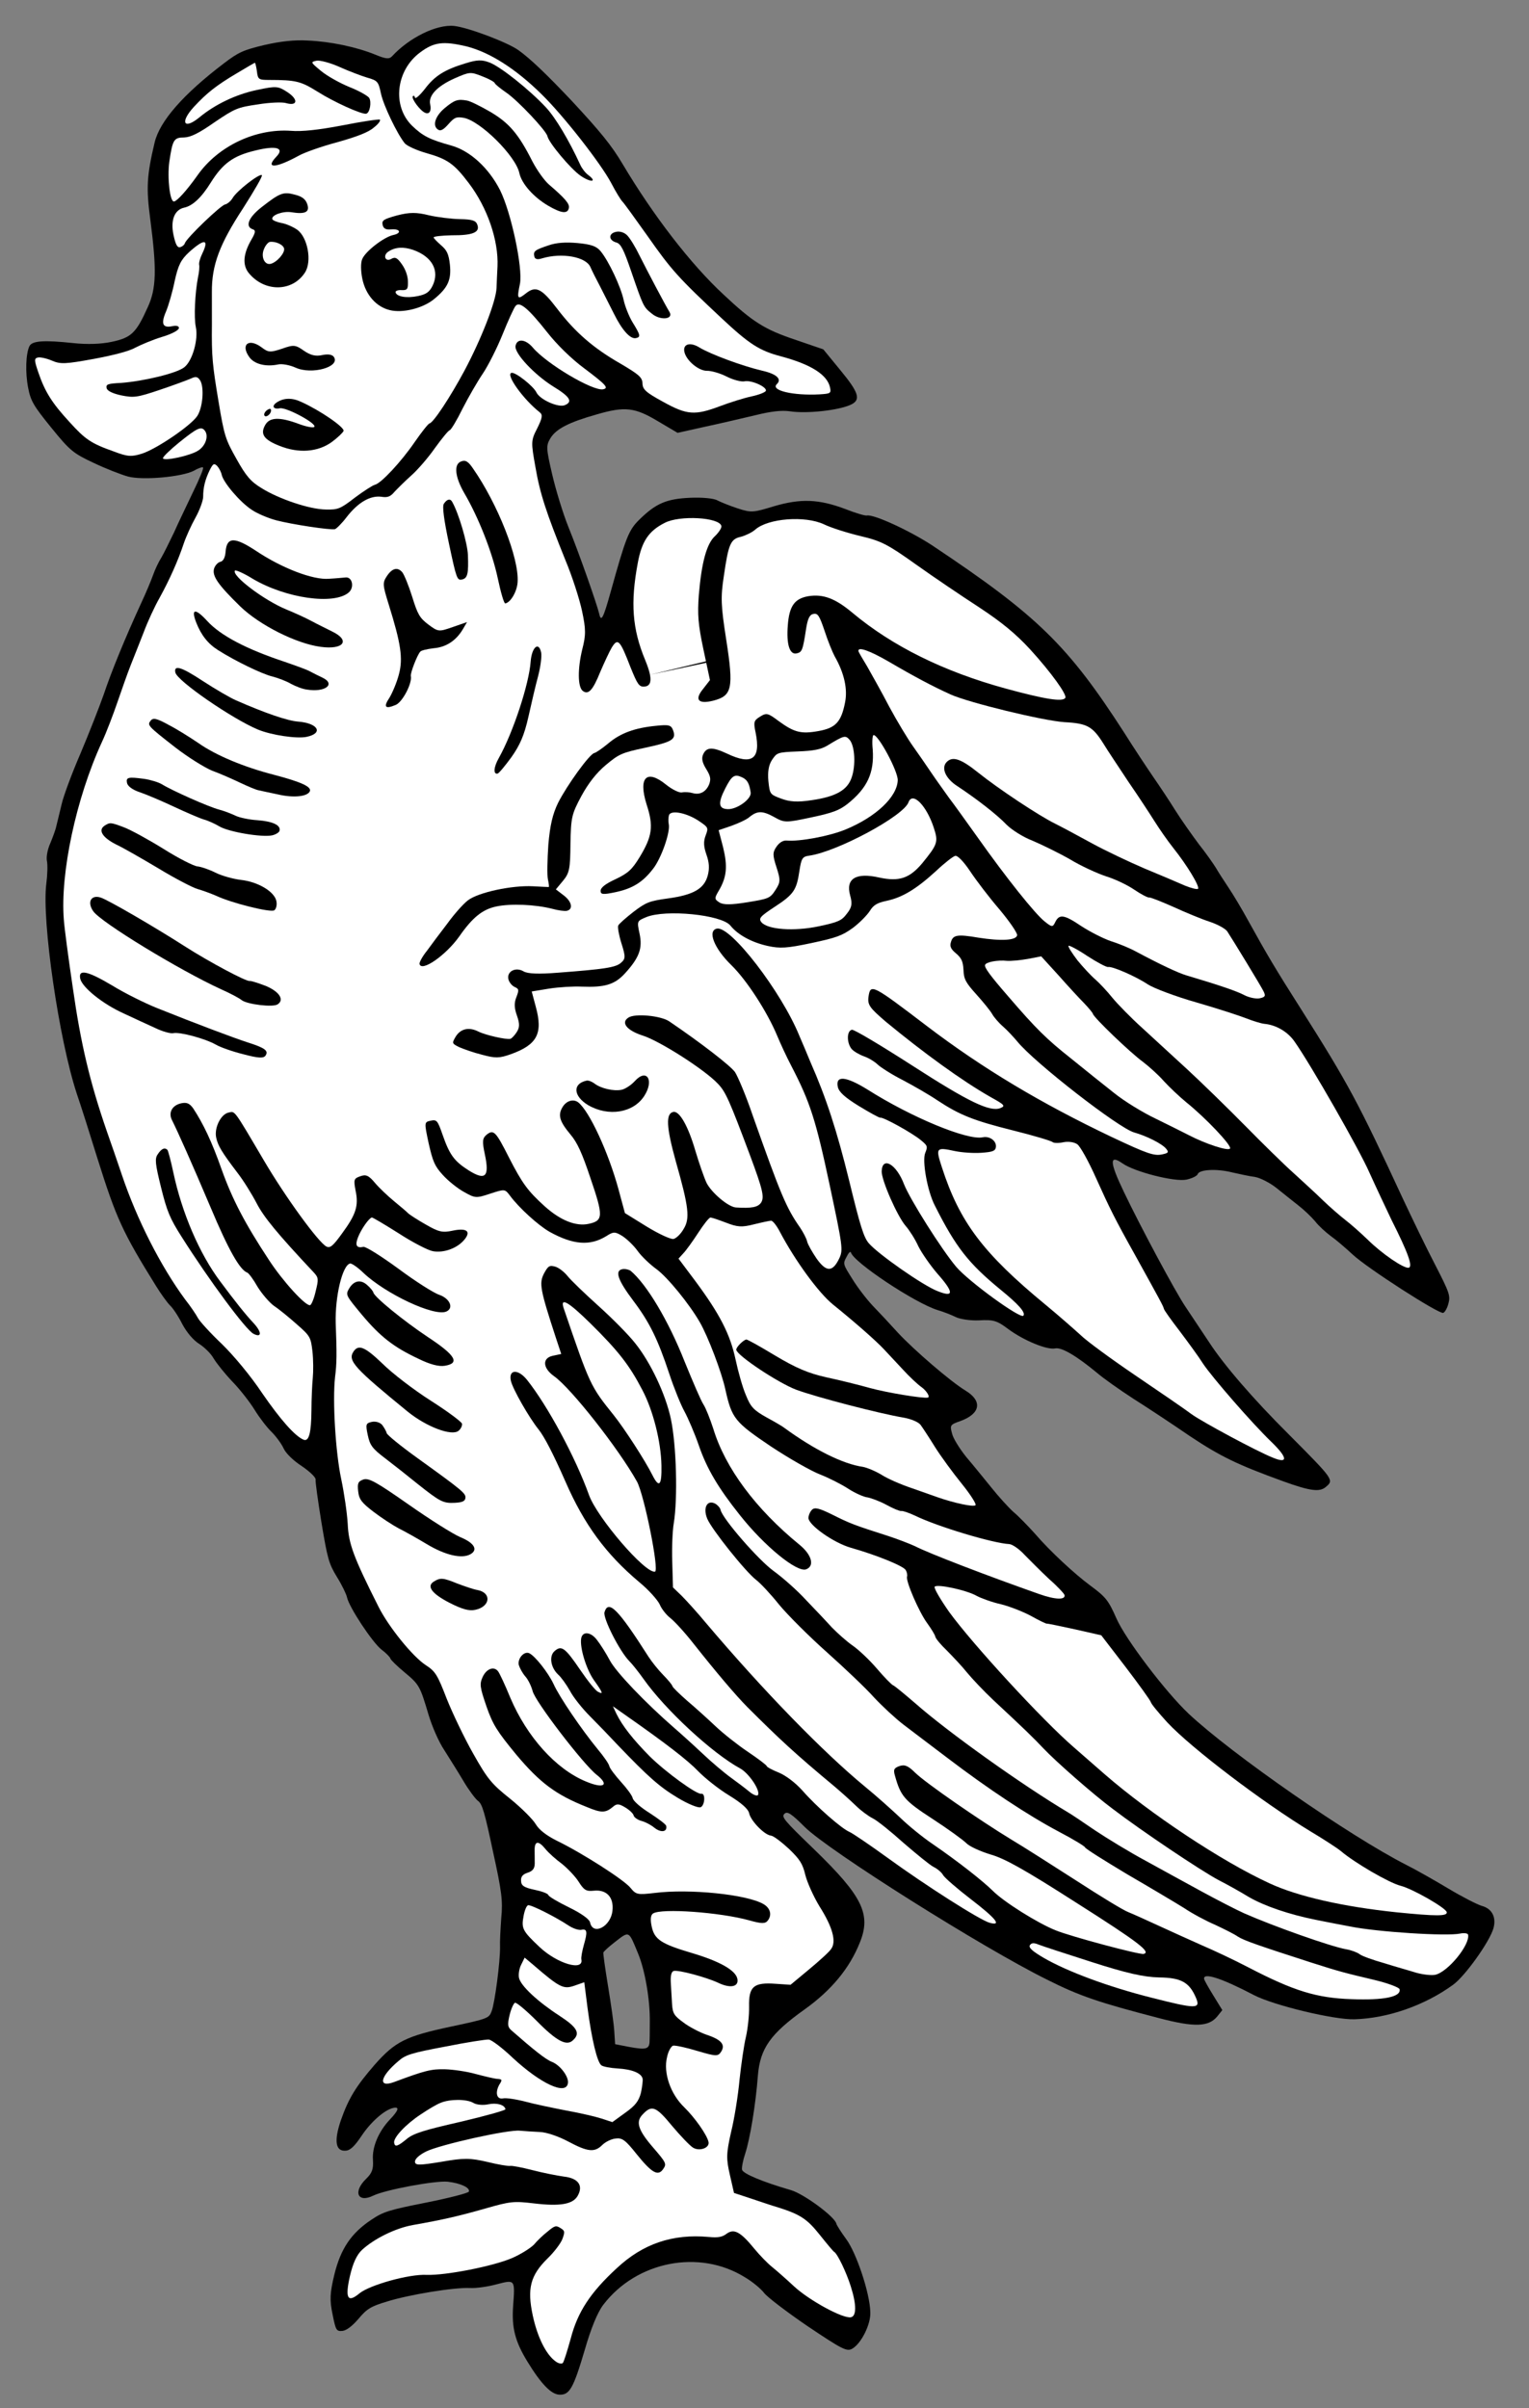
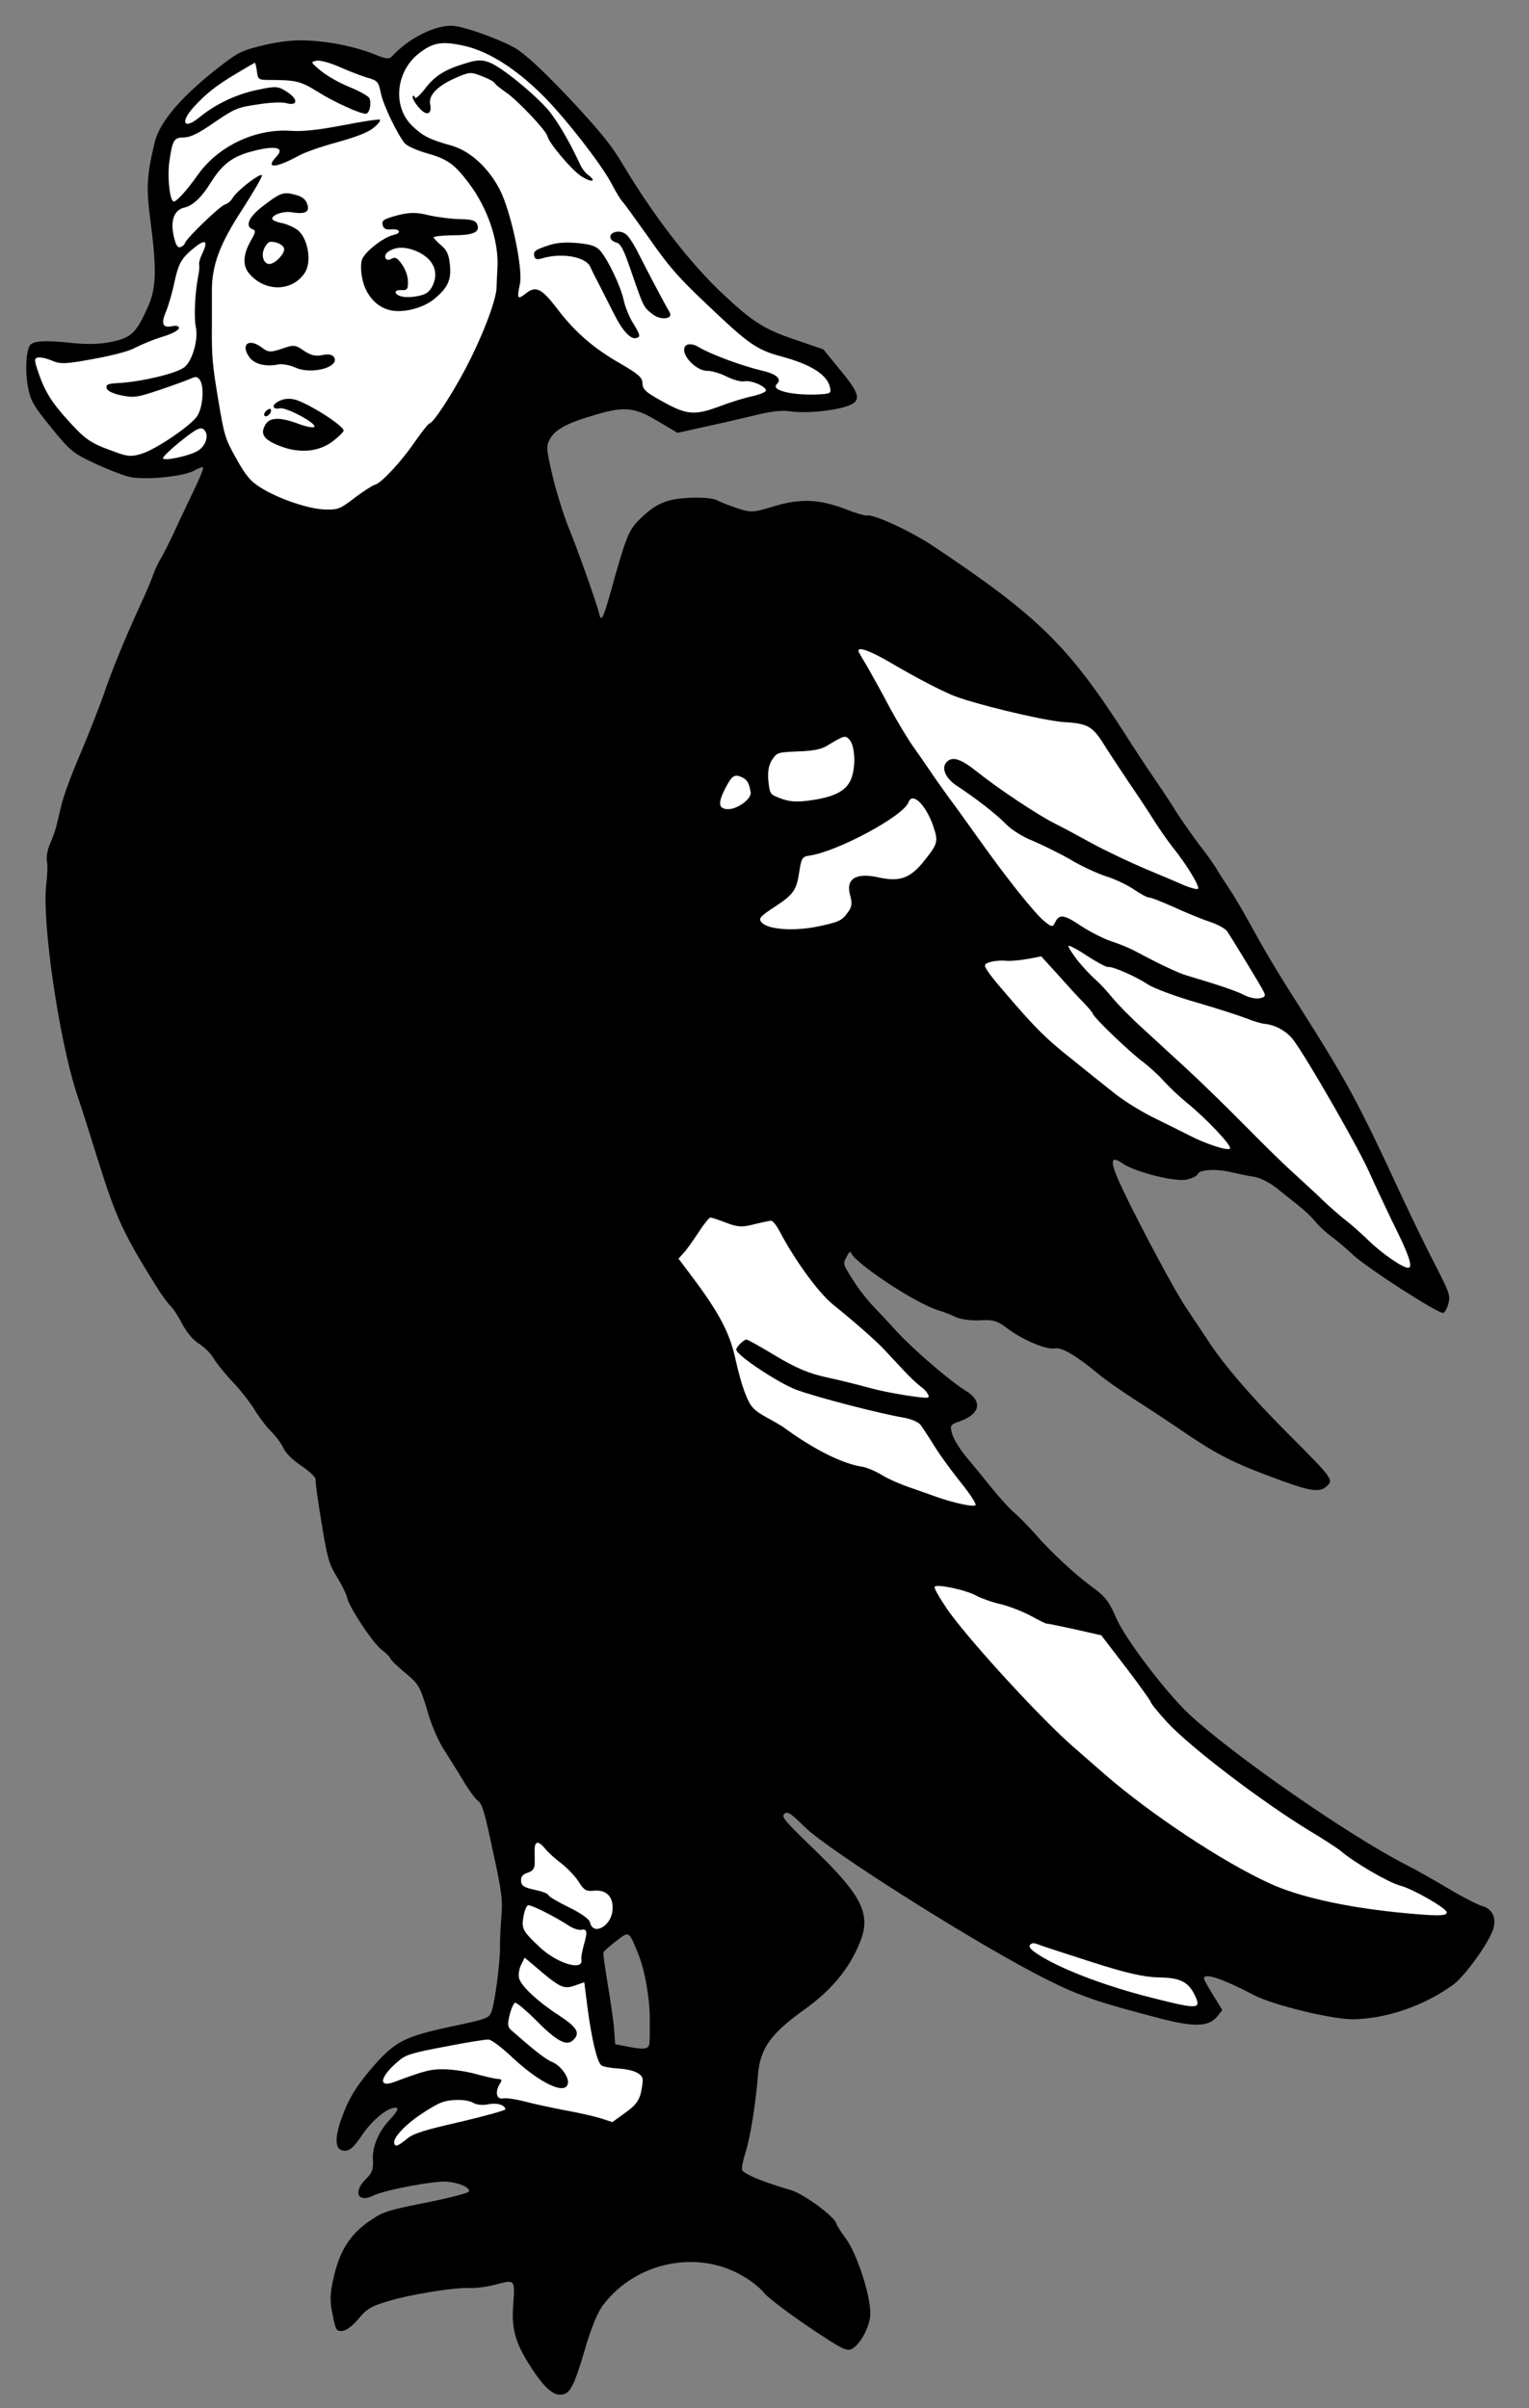
<svg xmlns="http://www.w3.org/2000/svg" version="1.1" viewBox="76.5 72 211.5 333" width="211.5" height="333">
  <rect x="76.5" y="72" width="211.5" height="333" fill="#808080" stroke="none" />
  <defs>
    <clipPath id="artboard_clip_path">
      <path d="M 76.5 72 L 288 72 L 288 353.769 L 258.715 405 L 76.5 405 Z" />
    </clipPath>
  </defs>
  <g id="Harpy_Rising_Wings_Addorsed" stroke="none" stroke-opacity="1" fill-opacity="1" stroke-dasharray="none" fill="none">
    <title>Harpy Rising Wings Addorsed</title>
    <g id="Harpy_Rising_Wings_Addorsed_Art" clip-path="url(#artboard_clip_path)">
      <title>Art</title>
      <g id="Group_108">
        <g id="Graphic_107">
          <path d="M 119.042 77.604 C 122.202 77.735 125.802 78.498 128.395 79.551 C 129.86 80.156 130.33 80.209 130.735 79.779 C 133.093 77.215 136.896 75.337 139.317 75.587 C 141.233 75.791 146.673 77.843 148.203 78.931 C 149.822 80.077 152.172 82.328 155.624 85.987 C 159.536 90.198 161.083 92.085 162.632 94.697 C 166.85 101.784 172.025 108.515 176.59 112.74 C 180.6 116.509 182.276 117.567 186.47 118.967 L 190.385 120.312 L 192.758 123.208 C 195.279 126.263 195.606 127.263 194.258 127.931 C 192.597 128.743 188.082 129.244 185.71 128.869 C 184.609 128.722 183.153 128.878 181.048 129.402 C 179.338 129.804 176.211 130.545 174.091 130.995 L 170.225 131.855 L 167.516 130.254 C 164.32 128.336 162.947 128.169 159.062 129.3 C 155.206 130.387 153.414 131.303 152.624 132.617 C 152.035 133.621 152.032 133.965 152.874 137.568 C 153.369 139.717 154.368 142.98 155.101 144.811 C 156.619 148.537 159.055 155.507 159.379 156.851 C 159.643 158.094 159.944 157.533 160.963 153.879 C 163.063 146.327 163.454 145.289 164.975 143.82 C 167.22 141.624 168.686 140.969 172.018 140.833 C 173.608 140.763 175.244 140.911 175.723 141.192 C 176.195 141.435 177.492 141.962 178.558 142.308 C 180.405 142.909 180.669 142.891 183.538 142.013 C 187.24 140.921 189.74 141.001 193.436 142.393 C 194.813 142.94 196.159 143.342 196.415 143.287 C 197.365 143.085 202.406 145.414 205.516 147.465 C 219.981 157.111 224.215 161.215 232.026 173.345 C 233.296 175.367 235.095 178.078 235.983 179.379 C 236.863 180.644 238.266 182.752 239.081 184.069 C 239.888 185.349 241.364 187.442 242.325 188.727 C 243.314 189.969 244.358 191.466 244.71 192.04 C 245.017 192.586 245.808 193.793 246.428 194.731 C 247.039 195.632 248.281 197.699 249.158 199.308 C 251.765 204.025 252.954 206.026 256.338 211.342 C 263.061 221.946 264.403 224.488 270.543 237.737 C 271.799 240.411 273.783 244.535 275.006 246.873 C 277.025 250.798 277.147 251.193 276.845 252.288 C 276.677 252.935 276.339 253.504 276.12 253.55 C 275.462 253.69 265.683 247.403 263.638 245.507 C 262.637 244.574 261.238 243.382 260.565 242.913 C 259.885 242.409 258.892 241.512 258.416 240.887 C 257.903 240.271 256.85 239.272 256.073 238.673 C 255.297 238.074 253.957 236.984 253.084 236.291 C 252.211 235.598 250.876 234.888 250.083 234.751 C 249.297 234.651 247.894 234.338 246.931 234.122 C 244.792 233.584 242.376 233.716 242.171 234.37 C 242.071 234.621 241.379 234.959 240.612 235.122 C 239.004 235.464 233.432 234.051 231.769 232.876 C 229.928 231.586 229.971 232.685 231.955 236.809 C 234.166 241.458 239.106 250.684 240.494 252.719 C 241.054 253.555 242.517 255.765 243.748 257.604 C 245.794 260.76 249.896 265.503 254.74 270.319 C 261.008 276.626 261.052 276.655 259.884 277.629 C 259.043 278.343 257.751 278.197 254.027 276.849 C 247.653 274.537 245.353 273.422 241.083 270.586 C 238.622 268.893 235.069 266.554 233.215 265.382 C 231.354 264.173 229.107 262.588 228.219 261.822 C 225.391 259.482 223.339 258.275 222.462 258.462 C 221.329 258.702 218.103 257.364 215.973 255.792 C 214.428 254.63 213.935 254.468 211.972 254.579 C 210.764 254.645 209.303 254.421 208.706 254.128 C 208.109 253.834 206.982 253.386 206.21 253.168 C 203.062 252.195 194.522 246.523 194.198 245.179 C 194.122 245.004 193.869 245.248 193.604 245.801 C 193.081 246.753 193.088 246.79 194.411 248.877 C 195.113 250.026 196.379 251.667 197.218 252.559 C 198.049 253.413 199.63 255.102 200.729 256.32 C 202.957 258.711 208.007 263.062 210.067 264.305 C 212.437 265.749 212.12 267.497 209.355 268.505 C 207.932 268.999 207.875 269.088 208.196 270.242 C 208.336 270.899 209.255 272.347 210.14 273.457 C 211.055 274.524 212.609 276.447 213.643 277.717 C 214.633 278.958 216.029 280.495 216.688 281.081 C 217.384 281.658 218.705 283.02 219.656 284.079 C 221.737 286.501 225.161 289.67 227.335 291.271 C 229.464 292.843 229.829 293.3 230.936 295.815 C 232.195 298.68 237.713 305.949 240.915 308.974 C 246.926 314.61 263.236 325.926 271.03 329.885 C 272.313 330.529 274.917 332 276.844 333.157 C 278.726 334.285 280.784 335.337 281.438 335.542 C 282.894 335.92 283.495 337.129 283.088 338.629 C 282.568 340.497 279.152 345.272 277.495 346.465 C 273.558 349.326 268.471 351.095 263.878 351.231 C 261.072 351.331 252.657 349.3 249.951 347.888 C 245.437 345.524 242.855 344.698 243.065 345.685 C 243.096 345.831 243.658 346.858 244.353 347.971 L 245.578 349.964 L 244.914 350.793 C 243.709 352.309 241.694 352.356 236.798 351.066 C 228.549 348.923 225.879 348.039 221.344 345.756 C 212.424 341.349 191.164 327.952 187.826 324.651 C 185.935 322.761 185.411 322.452 185.027 322.801 C 184.548 323.247 184.905 323.667 189.087 327.706 C 195.82 334.221 197.037 336.712 195.428 340.645 C 194.005 344.195 191.513 347.207 187.8 349.868 C 183.056 353.245 181.651 355.263 181.337 358.997 C 181.041 362.994 180.234 367.826 179.583 369.798 C 179.279 370.703 179.079 371.738 179.141 372.031 C 179.258 372.579 181.983 373.719 185.932 374.866 C 187.727 375.401 191.986 378.545 192.188 379.495 C 192.234 379.715 192.862 380.689 193.562 381.648 C 194.955 383.529 196.825 389.091 196.886 391.714 C 196.98 393.413 195.605 396.112 194.375 396.793 C 193.625 397.22 192.932 396.833 188.211 393.672 C 185.307 391.692 182.57 389.6 182.19 389.069 C 181.766 388.51 180.603 387.535 179.555 386.917 C 173.257 382.984 164.564 384.679 159.961 390.7 C 159.181 391.706 158.27 393.886 157.39 396.938 C 155.813 402.278 155.282 403.193 153.896 403.143 C 152.745 403.121 151.32 401.628 149.444 398.551 C 147.747 395.779 147.27 393.894 147.476 390.909 C 147.753 387.183 147.761 387.219 145.226 387.873 C 144.035 388.202 142.367 388.442 141.517 388.394 C 139.353 388.281 133.042 389.317 130.034 390.262 C 127.806 390.926 127.232 391.278 126.076 392.669 C 125.187 393.699 124.395 394.287 123.832 394.33 C 123.041 394.384 122.937 394.253 122.499 392.016 C 122.08 390.042 122.141 389.074 122.748 386.539 C 123.629 382.952 125.083 380.809 127.86 378.958 C 129.532 377.839 130.284 377.603 135.49 376.573 C 138.641 375.941 141.285 375.264 141.356 375.058 C 141.547 374.521 140.191 373.892 138.43 373.694 C 136.75 373.516 129.84 374.794 128.142 375.613 C 125.964 376.687 125.278 375.076 127.183 373.258 C 127.973 372.479 128.164 371.941 128.09 370.696 C 127.945 368.932 128.856 366.752 130.448 365.077 C 131.635 363.831 131.79 363.301 130.913 363.488 C 129.707 363.744 127.807 365.409 126.533 367.322 C 125.547 368.792 124.945 369.379 124.301 369.401 C 122.91 369.506 122.68 368.065 123.642 365.224 C 124.712 362.17 125.733 360.502 128.342 357.502 C 131.176 354.302 132.626 353.574 138.912 352.238 C 143.992 351.158 144.131 351.09 144.5 350.133 C 144.948 349.007 145.699 343.193 145.668 341.252 C 145.63 340.534 145.733 338.679 145.839 337.204 C 146.068 334.864 145.906 333.562 144.688 328.014 C 143.538 322.605 143.209 321.414 142.589 321.011 C 142.218 320.708 141.31 319.488 140.591 318.265 C 139.873 317.043 138.671 315.159 137.976 314.046 C 137.192 312.876 136.295 310.813 135.792 309.163 C 134.593 305.139 134.517 304.964 132.43 303.23 C 131.408 302.378 130.541 301.531 130.502 301.348 C 130.463 301.166 129.921 300.593 129.241 300.088 C 127.998 299.092 124.796 294.272 124.5 292.883 C 124.407 292.444 123.791 291.162 123.096 290.049 C 121.982 288.223 121.798 287.536 120.968 282.556 C 120.477 279.528 120.101 276.858 120.156 276.578 C 120.167 276.27 119.307 275.46 118.236 274.733 C 117.039 273.956 116.023 272.949 115.729 272.286 C 115.443 271.659 114.691 270.635 114.06 270.005 C 113.438 269.412 112.38 268.032 111.738 266.984 C 111.095 265.937 109.725 264.165 108.649 263.057 C 107.617 261.977 106.471 260.54 106.06 259.864 C 105.686 259.179 104.774 258.303 104.065 257.843 C 103.275 257.361 102.36 256.295 101.731 255.13 C 101.198 254.059 100.406 252.852 99.984 252.484 C 99.591 252.071 98.726 250.879 98.083 249.832 C 93.443 242.376 92.577 240.459 89.978 232.187 C 89.002 229.033 87.722 224.989 87.122 223.245 C 84.643 215.712 82.261 199.295 82.903 194.231 C 83.065 193.013 83.106 191.59 82.99 191.042 C 82.881 190.53 83.073 189.458 83.437 188.655 C 83.765 187.86 84.184 186.777 84.295 186.219 C 84.442 185.653 84.762 184.286 85.028 183.198 C 85.285 182.074 86.449 178.923 87.654 176.146 C 88.823 173.376 90.259 169.71 90.854 168.017 C 91.88 164.934 93.816 160.206 96.037 155.379 C 96.694 153.979 97.428 152.218 97.69 151.475 C 97.952 150.732 98.453 149.67 98.827 149.094 C 99.164 148.526 99.937 146.948 100.573 145.629 C 101.165 144.281 102.388 141.767 103.231 139.983 C 104.082 138.236 104.716 136.726 104.583 136.64 C 104.487 136.546 103.881 136.751 103.306 137.102 C 101.653 137.95 96.258 138.448 94.192 137.894 C 93.258 137.634 91.094 136.795 89.435 136.002 C 86.635 134.687 86.176 134.326 83.587 131.133 C 81.155 128.135 80.743 127.459 80.392 125.624 C 79.978 123.496 80.071 120.879 80.579 119.854 C 80.958 119.124 82.576 119.009 86.642 119.444 C 88.557 119.648 90.454 119.589 91.953 119.27 C 94.657 118.695 95.324 118.057 96.908 114.549 C 98.144 111.918 98.193 109.272 97.281 102.285 C 96.709 97.975 96.805 96.274 97.893 91.688 C 98.606 88.748 101.829 85.045 107.486 80.748 C 109.491 79.214 110.19 78.913 113.062 78.226 C 115.247 77.723 117.223 77.494 119.042 77.604 Z M 161.497 340.599 L 161.497 340.599 C 160.742 341.18 160.039 341.826 159.96 341.996 C 159.918 342.157 160.215 344.272 160.618 346.707 C 161.013 349.106 161.413 351.886 161.469 352.868 L 161.586 354.676 L 163.459 355.042 C 165.964 355.503 166.358 355.381 166.357 354.12 C 166.387 353.541 166.373 352.398 166.385 351.555 C 166.422 348.491 165.713 344.44 164.77 342.158 C 163.434 338.927 163.595 338.969 161.497 340.599 Z" fill="black" />
        </g>
        <g id="Graphic_106">
          <path d="M 109.269 82.126 C 106.453 83.795 105.11 84.844 103.309 86.793 C 101.356 88.927 101.926 89.99 104.074 88.235 C 106.25 86.435 109.129 85.059 111.979 84.454 C 114.721 83.871 114.955 83.897 116.241 84.732 C 117.792 85.739 117.693 86.715 116.068 86.258 C 115.575 86.096 113.795 86.168 112.172 86.437 C 109.355 86.845 109.005 86.996 106.199 88.891 C 104.005 90.427 102.897 90.968 101.989 91.008 C 100.538 91.011 100.373 91.313 99.919 94.389 C 99.623 96.592 100.001 99.987 100.586 99.863 C 101.025 99.77 102.327 98.347 103.826 96.233 C 106.672 92.19 111.845 89.754 116.73 90.09 C 118.285 90.218 120.561 89.964 123.866 89.338 C 126.579 88.799 128.876 88.464 129.045 88.542 C 129.186 88.665 128.833 89.161 128.208 89.637 C 127.469 90.291 125.915 90.889 123.176 91.662 C 120.97 92.245 118.591 93.095 117.841 93.521 C 114.66 95.267 113.115 95.366 114.707 93.691 C 115.93 92.438 114.71 92.086 111.772 92.825 C 108.754 93.543 107.302 94.616 105.648 97.259 C 104.397 99.282 103.158 100.462 101.989 100.711 C 100.636 100.998 100.068 102.456 100.495 104.466 C 100.782 105.819 101.03 106.263 101.395 106.185 C 101.688 106.123 102.014 105.862 102.077 105.62 C 102.339 104.877 107.005 100.409 107.626 100.277 C 107.955 100.207 108.441 99.798 108.693 99.362 C 109.253 98.403 112.331 95.991 112.722 96.214 C 112.863 96.337 111.685 98.344 110.139 100.774 C 106.879 105.745 105.778 108.653 105.808 112.39 C 105.803 113.805 105.813 115.827 105.811 116.897 C 105.762 121.339 105.893 122.495 106.715 127.439 C 107.529 132.347 107.695 132.77 109.23 135.499 C 110.526 137.822 111.188 138.598 112.679 139.503 C 115.101 141.013 119.339 142.442 121.597 142.459 C 123.246 142.49 123.567 142.384 125.6 140.806 C 126.82 139.897 128.064 139.098 128.356 139.036 C 129.197 138.857 131.997 135.855 133.862 133.129 C 134.827 131.739 135.729 130.593 135.912 130.554 C 136.46 130.437 138.771 126.929 140.742 123.263 C 143.064 118.911 145.118 113.661 145.184 111.813 C 145.211 111.044 145.268 109.695 145.317 108.844 C 145.471 105.258 143.937 100.733 141.338 97.313 C 139.32 94.648 138.418 93.999 135.41 93.149 C 134.109 92.776 132.797 92.176 132.492 91.821 C 131.458 90.551 129.549 86.602 129.192 84.92 C 128.842 83.276 128.738 83.145 127.275 82.73 C 126.459 82.484 124.714 81.823 123.446 81.252 C 122.179 80.681 120.723 80.303 120.285 80.396 C 119.444 80.575 119.452 80.611 120.888 81.796 C 121.725 82.497 123.458 83.465 124.799 84.021 C 126.132 84.54 127.349 85.236 127.565 85.534 C 127.917 86.108 127.664 87.614 127.152 87.722 C 126.531 87.854 122.64 86.084 120.432 84.681 C 118.098 83.229 117.452 83.061 113.707 83.055 C 112.292 83.05 112.167 83 112.036 81.844 C 111.94 81.215 111.824 80.667 111.751 80.682 C 111.678 80.698 110.557 81.356 109.269 82.126 Z" fill="#FFFFFF" />
        </g>
        <g id="Graphic_105">
          <path d="M 134.664 79.212 L 134.664 79.212 C 136.545 77.819 137.811 77.664 140.986 78.403 C 144.212 79.207 147.831 81.493 151.458 85.077 C 154.498 88.06 159.641 94.645 161.051 97.325 C 161.696 98.563 162.391 99.676 162.584 99.864 C 162.769 100.016 164.342 102.202 166.086 104.658 C 169.375 109.346 170.325 110.404 176.381 116.069 C 180.146 119.585 181.564 120.506 184.556 121.284 C 188.688 122.392 190.94 123.823 191.313 125.578 C 191.484 126.382 191.382 126.441 189.874 126.533 C 186.249 126.73 183.037 126 183.957 125.116 C 184.689 124.426 183.926 123.71 181.92 123.258 C 179.186 122.616 174.791 120.991 173.256 120.057 C 171.978 119.259 170.934 119.557 171.167 120.654 C 171.423 121.86 173.141 123.29 174.284 123.276 C 174.892 123.262 176.113 123.613 177.012 124.072 C 177.912 124.53 179.044 124.824 179.482 124.731 C 180.433 124.529 182.628 125.514 182.437 126.051 C 182.33 126.265 181.447 126.605 180.46 126.815 C 179.437 127.032 177.502 127.635 176.123 128.157 C 172.622 129.474 171.536 129.399 168.246 127.578 C 165.826 126.258 165.396 125.853 165.372 125.018 C 165.347 124.183 164.88 123.785 162.304 122.27 C 158.607 120.153 156.082 117.977 153.595 114.724 C 151.421 111.863 150.61 111.462 149.209 112.6 C 148.062 113.494 147.987 113.319 148.424 111.239 C 148.837 109.051 147.206 101.376 145.673 98.301 C 144.097 95.198 141.497 92.848 138.938 92.131 C 135.974 91.31 134.994 90.83 133.504 89.39 C 130.708 86.661 131.256 81.693 134.664 79.212 Z" fill="#FFFFFF" />
        </g>
        <g id="Graphic_104">
          <path d="M 102.649 106.873 C 101.533 107.913 101.154 108.643 100.667 110.847 C 100.37 112.324 99.821 114.236 99.465 115.076 C 98.724 116.799 99.002 117.39 100.354 117.102 C 100.939 116.978 101.27 117.099 101.251 117.37 C 101.204 117.686 100.243 118.195 98.877 118.6 C 97.621 118.982 96.01 119.668 95.252 120.058 C 94.437 120.537 92.304 121.105 89.475 121.63 C 85.577 122.344 84.86 122.382 83.681 121.869 C 82.966 121.562 82.085 121.368 81.756 121.437 C 81.207 121.554 81.225 121.818 81.825 123.562 C 82.729 126.197 83.708 127.746 86.091 130.333 C 88.29 132.769 89.095 133.324 92.275 134.443 C 94.144 135.154 94.687 135.191 96.155 134.726 C 98.191 134.064 102.931 130.841 103.794 129.512 C 104.542 128.359 104.766 125.638 104.212 124.648 C 103.86 124.073 103.581 124.018 102.889 124.356 C 102.364 124.582 100.416 125.302 98.562 125.925 C 95.46 126.967 95.014 127.023 93.258 126.671 C 92.097 126.421 91.331 126.049 91.253 125.683 C 91.136 125.135 91.385 125.044 93.274 124.948 C 96.356 124.713 100.938 123.625 101.984 122.791 C 103.102 121.942 103.96 118.971 103.587 117.217 C 103.308 115.901 103.472 112.543 103.886 110.354 C 104.046 109.671 104.11 108.893 104.048 108.601 C 103.993 108.345 104.19 107.654 104.484 107.057 C 105.463 105.015 104.766 104.972 102.649 106.873 Z" fill="#FFFFFF" />
        </g>
        <g id="Graphic_103">
-           <path d="M 166.41 165.304 L 174.194 163.649 L 174.704 166.047 L 173.744 167.282 C 172.531 168.763 173.088 169.408 175.156 168.892 C 177.764 168.223 178.008 167.216 176.96 160.487 C 176.221 155.754 176.171 154.619 176.619 151.697 C 177.269 147.204 177.547 146.534 179.009 146.223 C 179.622 146.055 180.526 145.633 180.975 145.232 C 182.745 143.672 187.855 143.273 190.486 144.509 C 191.467 144.989 193.718 145.694 195.489 146.12 C 198.384 146.803 199.24 147.233 203.202 150.058 C 205.678 151.823 209.601 154.466 211.95 155.991 C 215.016 158.013 216.955 159.587 218.989 161.791 C 221.878 164.958 224.151 168.104 223.856 168.511 C 223.481 169.087 221.029 168.692 215.595 167.211 C 207.037 164.866 199.952 161.368 194.378 156.708 C 192.009 154.729 190.353 154.126 188.319 154.443 C 186.403 154.774 185.668 155.809 185.473 158.486 C 185.263 161.09 185.728 162.558 186.678 162.356 C 187.445 162.193 187.545 161.942 187.993 159.02 C 188.218 157.559 188.482 157.006 188.994 156.898 C 189.615 156.766 189.839 157.1 190.561 159.238 C 191.002 160.596 191.644 162.179 191.959 162.761 C 193.299 165.112 193.765 167.305 193.392 169.142 C 192.86 171.852 192.078 172.668 189.724 173.092 C 187.296 173.531 186.362 173.272 184.24 171.736 C 182.739 170.604 182.533 170.533 181.624 171.108 C 180.78 171.631 180.709 171.837 181.02 173.299 C 181.761 176.962 180.54 177.871 177.054 176.205 C 174.976 175.234 174.148 175.295 173.708 176.458 C 173.545 176.951 173.662 177.499 174.185 178.343 C 174.768 179.289 174.853 179.691 174.62 180.39 C 174.201 181.472 173.349 181.959 172.334 181.678 C 171.886 181.544 171.226 181.493 170.824 181.579 C 170.458 181.656 169.478 181.177 168.649 180.513 C 165.925 178.303 164.767 179.504 165.948 183.264 C 166.93 186.264 166.727 187.645 164.973 190.538 C 163.924 192.251 163.381 192.749 161.646 193.576 C 160.254 194.215 159.565 194.744 159.585 195.198 C 159.576 195.697 159.928 195.736 161.646 195.371 C 163.985 194.874 165.404 194 166.811 192.172 C 167.959 190.744 169.241 187.072 169.008 185.976 C 168.922 185.573 168.952 184.994 169.044 184.707 C 169.343 183.956 171.583 184.435 173.239 185.573 C 174.487 186.415 174.503 186.488 174.112 187.526 C 173.793 188.358 173.823 189.039 174.218 190.178 C 174.597 191.243 174.658 192.071 174.406 193.041 C 173.923 194.901 172.423 195.754 168.897 196.237 C 166.336 196.59 165.877 196.764 164.134 198.089 C 163.052 198.931 162.088 199.785 162.017 199.991 C 161.909 200.205 162.114 201.346 162.464 202.455 C 163.051 204.317 163.032 204.588 162.387 205.146 C 161.647 205.799 160.052 206.024 153.624 206.512 C 151.032 206.719 149.492 206.664 148.924 206.326 C 147.832 205.68 146.594 206.325 146.819 207.385 C 146.904 207.787 147.277 208.281 147.66 208.467 C 148.294 208.752 148.317 208.862 147.926 209.9 C 147.599 210.696 147.637 211.413 148.008 212.442 C 148.403 213.581 148.394 214.079 147.963 214.744 C 147.675 215.187 147.27 215.617 147.087 215.656 C 146.502 215.78 143.695 215.154 142.67 214.646 C 141.343 213.973 140.181 214.258 139.506 215.395 C 139.004 216.266 139.012 216.303 140.036 216.811 C 140.626 217.067 142.031 217.571 143.2 217.857 C 145.023 218.348 145.558 218.349 147.157 217.78 C 150.812 216.468 151.629 214.919 150.61 211.202 L 150.049 209.105 L 152.448 208.71 C 153.78 208.503 155.815 208.376 156.974 208.435 C 160.171 208.558 161.536 208.153 162.961 206.59 C 164.943 204.411 165.396 203.131 164.969 201.121 C 164.596 199.366 164.596 199.366 165.894 198.823 C 168.563 197.721 176.289 198.485 177.523 199.98 C 178.565 201.287 180.505 202.326 182.709 202.812 C 184.392 203.18 185.337 203.132 188.736 202.41 C 192.171 201.68 192.989 201.391 194.478 200.311 C 195.4 199.618 196.436 198.558 196.81 197.982 C 197.32 197.147 197.829 196.848 199.145 196.568 C 201.338 196.102 203.266 194.929 205.984 192.441 C 207.129 191.357 208.341 190.412 208.634 190.35 C 208.963 190.28 209.794 191.134 210.689 192.472 C 211.533 193.744 213.335 196.112 214.754 197.758 C 216.137 199.412 217.241 201.011 217.194 201.327 C 217.078 202.039 215.042 202.166 211.841 201.663 C 208.947 201.17 208.318 201.265 208.037 202.28 C 207.854 202.854 208.012 203.24 208.752 203.847 C 209.5 204.49 209.711 204.942 209.777 206.15 C 209.814 207.403 210.113 207.913 211.561 209.515 C 212.512 210.573 213.494 211.778 213.741 212.222 C 213.988 212.666 214.65 213.442 215.257 213.963 C 215.82 214.454 216.711 215.411 217.224 216.027 C 219.604 218.959 231.27 228.016 233.381 228.599 C 235.087 229.077 237.225 230.15 237.79 230.832 C 238.199 231.318 238.149 231.443 237.272 231.63 C 236.139 231.871 235.234 231.566 230.266 229.223 C 220.449 224.548 212.44 219.757 204.74 213.906 C 197.174 208.142 196.916 208.006 196.644 209.782 C 196.475 210.964 196.788 211.356 199.031 213.286 C 204.264 217.598 209.55 221.44 213.506 223.694 C 215.498 224.798 215.602 224.929 214.865 225.238 C 213.413 225.776 210.524 224.404 202.644 219.318 C 198.353 216.562 194.632 214.335 194.34 214.398 C 193.609 214.553 193.614 216.195 194.291 217.044 C 194.596 217.399 195.378 217.844 196.04 218.085 C 196.659 218.298 197.493 218.808 197.879 219.184 C 198.264 219.561 199.815 220.568 201.356 221.348 C 202.905 222.165 205.038 223.393 206.153 224.149 C 209.263 226.2 211.141 226.947 216.669 228.331 C 219.491 229.03 221.94 229.77 222.089 229.929 C 222.274 230.081 222.926 230.095 223.584 229.955 C 224.279 229.808 225.108 229.937 225.515 230.233 C 225.914 230.492 227.09 232.61 228.114 234.913 C 229.997 239.097 230.733 240.583 233.444 245.431 C 236.98 251.823 237.415 252.609 237.492 252.975 C 237.539 253.194 238.515 254.553 239.677 256.063 C 240.794 257.545 242.299 259.593 242.934 260.604 C 244.217 262.509 249.583 268.702 252.371 271.395 C 254.632 273.588 254.702 274.452 252.566 273.569 C 250.312 272.673 242.848 268.644 241.362 267.585 C 240.496 266.928 237.009 264.537 233.617 262.241 C 230.226 259.944 226.788 257.427 225.965 256.609 C 225.112 255.835 222.95 253.927 221.144 252.439 C 212.483 245.303 209.236 240.989 206.785 233.411 C 205.902 230.696 205.96 230.607 208.642 231.183 C 209.56 231.37 211.152 231.49 212.243 231.411 C 213.824 231.304 214.174 231.153 214.256 230.639 C 214.385 229.81 213.424 229.059 212.437 229.269 C 210.317 229.719 202.569 226.515 196.477 222.653 C 193.486 220.806 192.049 220.691 192.39 222.299 C 192.538 222.994 193.346 223.739 195.28 224.932 C 196.771 225.837 198.114 226.583 198.26 226.552 C 198.699 226.459 202.727 228.697 203.889 229.672 C 204.815 230.431 204.838 230.54 204.489 231.416 C 204.026 232.47 204.773 236.704 205.808 238.7 C 208.722 244.498 210.493 246.719 214.889 250.33 C 217.383 252.36 218.386 253.483 218.062 253.934 C 217.716 254.466 210.441 249.175 208.754 247.165 C 206.709 244.735 202.383 237.862 201.559 235.783 C 200.507 232.989 198.544 231.84 198.459 233.959 C 198.416 235.19 200.631 240.22 201.79 241.54 C 202.295 242.12 203.094 243.364 203.531 244.341 C 203.997 245.273 205.153 246.937 206.119 248.069 C 208.482 250.737 208.483 251.463 206.185 250.538 C 204.19 249.778 197.953 245.412 196.681 243.925 C 195.976 243.12 195.48 241.506 193.969 235.295 C 192.273 228.398 190.819 223.894 188.604 218.864 C 188.204 217.879 187.518 216.268 187.065 215.218 C 184.588 209.136 177.568 200.009 175.667 200.413 C 174.315 200.7 175.297 203.165 177.655 205.453 C 179.776 207.523 182.614 211.886 184.017 215.255 C 184.41 216.203 185.268 218.083 185.973 219.423 C 188.561 224.412 189.345 226.843 191.28 235.943 C 193.066 244.349 193.131 244.832 192.61 245.974 C 191.688 247.928 190.816 247.96 189.452 246.035 C 188.84 245.133 188.234 244.078 188.148 243.676 C 188.063 243.274 187.613 242.414 187.165 241.746 C 185.249 239.021 184.456 237.088 180.632 226.288 C 179.705 223.544 178.559 220.846 178.163 220.243 C 177.515 219.349 173.446 216.203 169.072 213.236 C 167.912 212.451 164.325 212.106 163.423 212.718 C 162.347 213.405 163.188 214.487 165.402 215.201 C 167.734 215.927 174.012 219.941 175.794 221.854 C 176.87 222.962 177.382 224.114 180.297 231.898 C 181.994 236.466 182.263 237.554 181.774 238.308 C 181.334 238.936 180.494 239.114 178.286 238.973 C 177.237 238.89 174.957 236.968 174.244 235.592 C 173.898 234.863 173.207 232.871 172.681 231.111 C 171.687 227.693 170.474 225.582 169.634 225.761 C 168.574 225.986 168.662 227.839 169.972 232.565 C 171.786 238.941 171.966 240.507 171.052 241.962 C 170.665 242.655 170.027 243.249 169.662 243.327 C 169.296 243.405 167.646 242.648 165.977 241.627 L 162.943 239.751 L 162.045 236.427 C 160.665 231.373 158.039 225.666 156.478 224.432 C 155.797 223.927 154.826 224.21 154.295 225.125 C 153.649 226.217 153.908 227.079 155.395 228.864 C 156.362 229.995 157.017 231.461 158.165 234.884 C 159.98 240.19 159.958 240.806 157.911 241.241 C 156.157 241.613 154.029 240.767 151.858 238.822 C 149.495 236.688 148.735 235.628 146.911 232.081 C 145.064 228.424 144.775 228.142 143.795 228.923 C 143.215 229.428 143.191 229.854 143.571 231.645 C 144.224 234.715 143.659 235.293 141.37 233.87 C 139.34 232.582 138.699 231.725 137.72 228.916 C 137.037 226.96 136.925 226.793 136.084 226.971 C 135.17 227.166 135.178 227.202 135.792 230.089 C 136.364 232.603 136.614 233.238 137.758 234.485 C 138.508 235.318 139.84 236.372 140.703 236.838 C 142.223 237.699 142.377 237.705 144.304 237.066 C 146.304 236.412 146.34 236.404 147.033 237.326 C 148.27 239.012 150.967 241.456 152.531 242.346 C 155.777 244.139 158.11 244.331 160.372 242.933 C 161.347 242.306 161.574 242.296 162.585 242.921 C 163.206 243.324 164.162 244.229 164.706 244.991 C 165.25 245.754 166.444 246.876 167.301 247.496 C 168.839 248.621 171.837 252.3 173.289 254.818 C 174.434 256.79 176.341 261.809 176.838 264.148 C 177.729 268.161 178.138 268.647 183.133 272.016 C 185.666 273.693 188.706 275.416 189.914 275.885 C 191.121 276.354 192.876 277.241 193.851 277.875 C 194.782 278.479 196.005 279.021 196.511 279.066 C 196.989 279.156 198.188 279.589 199.096 280.083 C 200.047 280.607 200.968 280.984 201.151 280.945 C 201.37 280.899 202.194 281.182 203.042 281.575 C 206.197 283.12 213.905 285.416 216.104 285.521 C 216.53 285.545 217.512 286.215 218.263 287.049 C 219.042 287.838 220.548 289.352 221.644 290.379 C 222.77 291.362 223.713 292.384 223.752 292.567 C 223.9 293.261 222.478 293.22 220.248 292.433 C 213.146 289.932 204.995 286.813 203.063 285.81 C 202.385 285.496 200.677 284.828 199.323 284.39 C 194.652 282.9 194.026 282.651 191.674 281.47 C 189.838 280.561 189.191 280.393 188.815 280.779 C 188.533 281.068 188.333 281.569 188.33 281.913 C 188.35 282.902 191.809 285.338 194.169 286.02 C 197.706 287.025 201.425 288.527 201.777 289.101 C 201.948 289.371 202.034 289.773 201.971 290.015 C 201.751 290.597 203.628 294.935 204.752 296.453 C 205.297 297.216 205.812 298.023 205.874 298.315 C 205.936 298.608 206.65 299.449 207.465 300.231 C 208.244 301.02 209.521 302.353 210.25 303.268 C 210.972 304.146 212.597 305.863 213.887 307.079 C 218.171 311.058 219.52 312.375 220.805 313.745 C 222.579 315.622 227.741 320.14 230.329 322.072 C 234.479 325.24 242.627 330.689 245.039 331.972 C 246.411 332.673 248.278 333.728 249.245 334.325 C 251.422 335.581 254.799 336.735 258.59 337.495 C 260.184 337.806 262.3 338.235 263.291 338.406 C 266.964 339.153 276.609 339.777 278.473 339.381 C 279.021 339.265 279.535 339.346 279.574 339.529 C 279.869 340.918 276.778 344.707 275.024 345.08 C 274.512 345.189 273.338 345.057 272.404 344.797 C 271.462 344.5 269.433 343.938 267.918 343.458 C 266.373 343.022 264.842 342.469 264.561 342.224 C 264.243 341.986 263.411 341.666 262.699 341.55 C 260.554 341.165 252.665 338.373 248.576 336.568 C 247.478 336.076 244.86 334.722 242.787 333.596 C 240.714 332.471 237.21 330.542 235.004 329.33 C 232.762 328.126 229.602 326.2 227.955 325.098 C 226.299 323.96 224.652 322.859 224.261 322.637 C 217.92 318.865 207.609 311.507 203.142 307.567 C 201.646 306.281 200.255 305.125 200.049 305.054 C 199.843 304.983 198.819 303.94 197.8 302.744 C 196.782 301.547 195.255 300.114 194.45 299.559 C 193.644 299.005 192.37 297.862 191.591 297.073 C 190.841 296.239 189.215 294.522 187.991 293.254 C 186.795 291.942 184.773 290.156 183.509 289.241 C 181.387 287.706 176.43 281.998 176.174 280.792 C 176.112 280.499 175.762 280.115 175.416 279.921 C 174.302 279.356 173.708 280.514 174.334 282.023 C 174.953 283.496 179.589 289.31 181.098 290.479 C 181.689 290.926 183.122 292.455 184.268 293.893 C 185.451 295.322 188.41 298.284 190.907 300.503 C 193.359 302.694 196.324 305.502 197.431 306.757 C 198.567 307.967 200.375 309.645 201.47 310.482 C 202.52 311.29 205.293 313.375 207.571 315.106 C 213.222 319.406 218.733 323.048 222.952 325.283 C 224.928 326.315 226.552 327.306 226.583 327.453 C 226.622 327.635 229.266 329.289 232.418 331.178 C 235.598 333.024 239.141 335.135 240.286 335.847 C 241.402 336.603 243.341 337.642 244.601 338.177 C 245.832 338.756 247.24 339.45 247.735 339.803 C 248.577 340.349 250.719 341.078 257.855 343.382 C 261.791 344.646 262.636 344.848 266.458 345.755 C 268.427 346.215 270.047 346.826 270.101 347.081 C 270.326 348.141 267.906 348.618 263.478 348.451 C 258.632 348.297 255.484 347.324 249.216 344.072 C 247.195 343.012 244.269 341.647 242.715 340.984 C 241.153 340.285 238.493 339.093 236.798 338.307 C 235.103 337.522 233.202 336.665 232.576 336.416 C 231.914 336.175 228.665 334.192 225.341 332.033 C 221.981 329.882 218 327.329 216.428 326.402 C 212.087 323.772 204.565 318.572 203.118 317.16 C 202.102 316.154 201.646 315.984 200.931 316.212 C 200.15 316.493 200.042 316.706 200.31 317.605 C 201.091 320.38 201.604 320.997 205.459 323.501 C 207.587 324.882 209.664 326.389 210.146 326.859 C 210.591 327.337 212.109 328.008 213.499 328.438 C 215.448 328.979 218.222 330.529 225.43 335.147 C 233.997 340.584 235.779 341.962 234.683 342.195 C 234.098 342.319 224.621 339.788 222.53 338.934 C 220.026 337.938 215.352 334.997 213.846 333.483 C 212.444 332.101 209.004 329.394 205.516 327.003 C 204.223 326.132 202.196 324.5 201.039 323.371 C 199.845 322.249 197.675 320.304 196.15 319.062 C 190.362 314.295 182.103 305.813 174.149 296.426 C 172.966 294.996 171.422 293.3 170.791 292.67 L 169.59 291.512 L 169.489 287.981 C 169.422 286.047 169.525 283.657 169.696 282.665 C 170.263 279.221 170.071 271.851 169.295 268.196 C 168.572 264.797 166.489 260.389 164.361 257.747 C 163.468 256.6 161.183 254.297 159.294 252.598 C 157.405 250.898 155.484 249.053 155.016 248.465 C 154.547 247.877 153.77 247.278 153.285 247.152 C 152.513 246.934 152.309 247.053 151.736 248.13 C 151.063 249.458 151.205 250.306 153.389 256.985 L 154.134 259.233 L 152.965 259.482 C 151.466 259.8 151.571 261.192 153.145 262.308 C 155.481 263.951 162.075 272.329 164.606 276.871 C 165.603 278.684 167.723 289.197 167.101 289.329 C 165.749 289.616 159.097 281.862 157.975 278.739 C 156.102 273.522 152.256 266.394 149.392 262.801 C 148.149 261.269 146.831 261.358 147.165 262.93 C 147.406 264.063 149.712 268.081 151.006 269.677 C 151.787 270.657 153.01 272.995 154.713 276.873 C 157.321 282.851 160.323 286.911 164.928 290.784 C 166.223 291.846 167.479 293.259 167.765 293.886 C 168.006 294.484 168.683 295.333 169.231 295.752 C 169.778 296.17 171.219 297.736 172.424 299.275 C 175.557 303.231 178.211 306.373 179.866 308.045 C 184.279 312.455 186.517 314.539 191.899 319.01 C 192.876 319.834 194.247 321.071 194.922 321.729 C 195.597 322.388 196.639 323.16 197.236 323.453 C 197.833 323.746 199.72 325.255 201.469 326.832 C 203.246 328.364 205.096 329.881 205.613 330.153 C 206.166 330.417 206.773 330.938 206.968 331.316 C 207.199 331.687 208.888 333.162 210.759 334.598 C 214.229 337.26 215.151 338.363 213.408 337.893 C 212.114 337.557 204.515 332.716 199.273 328.903 C 196.789 327.101 194.425 325.502 194.005 325.324 C 192.915 324.868 189.441 321.825 187.524 319.635 C 186.521 318.511 185.205 317.53 184.24 317.124 C 183.364 316.775 182.589 316.367 182.558 316.221 C 182.527 316.075 181.344 315.18 179.918 314.223 C 178.536 313.294 176.517 311.699 175.464 310.7 C 174.411 309.701 172.663 308.125 171.545 307.178 C 170.463 306.224 169.551 305.348 169.513 305.166 C 169.474 304.983 168.909 304.301 168.226 303.605 C 167.543 302.91 166.658 301.8 166.202 301.094 C 162.02 294.534 160.654 293.144 160.119 294.938 C 159.872 295.755 162.229 300.373 163.542 301.698 C 163.928 302.074 164.813 303.185 165.521 304.18 C 168.526 308.431 174.996 314.428 178.883 316.544 C 180.093 317.203 181.712 319.609 181.346 320.222 C 181.231 320.399 180.694 320.208 180.183 319.782 C 179.672 319.355 178.533 318.49 177.631 317.841 C 176.729 317.192 174.916 315.668 173.67 314.481 C 172.38 313.265 170.632 311.689 169.743 310.923 C 165.759 307.453 161.684 303.201 160.844 301.584 C 160.334 300.623 159.527 299.342 159.058 298.755 C 158.21 297.636 157.043 297.54 156.887 298.605 C 156.697 299.868 157.59 302.81 158.634 304.307 C 159.939 306.131 159.985 306.35 159.211 305.942 C 158.872 305.785 157.778 304.413 156.778 302.945 C 154.667 299.841 154.172 299.488 153.236 300.298 C 152.424 300.967 152.648 302.562 153.701 303.56 C 154.123 303.929 154.831 304.925 155.318 305.776 C 155.775 306.672 157.025 308.24 158.094 309.312 C 159.162 310.383 160.876 312.158 161.916 313.274 C 166.138 317.686 167.738 319.103 170.233 320.598 C 171.636 321.446 173.102 322.051 173.415 321.908 C 174.013 321.666 174.102 319.928 173.517 320.053 C 172.896 320.185 168.653 317.114 166.383 314.884 C 164.046 312.516 162.58 310.65 161.769 308.989 L 161.28 307.947 L 162.987 309.15 C 168.685 313.134 171.659 315.443 173.084 316.936 C 174.012 317.885 175.898 319.394 177.345 320.27 C 179.058 321.32 179.999 322.151 180.123 322.736 C 180.349 323.796 182.256 325.759 183.151 325.836 C 183.503 325.876 184.597 326.712 185.642 327.675 C 187.133 329.115 187.528 329.718 187.899 331.282 C 188.153 332.298 189.027 334.251 189.849 335.604 C 191.687 338.499 192.231 340.522 191.452 341.529 C 191.193 341.927 189.816 343.175 188.386 344.358 L 185.854 346.462 L 183.8 346.325 C 180.734 346.099 180.06 346.7 180.116 349.477 C 180.145 350.693 179.933 352.572 179.675 353.696 C 179.41 354.784 179.025 357.464 178.794 359.613 C 178.6 361.756 178.075 365.038 177.621 366.853 C 176.953 369.822 176.947 370.511 177.457 372.733 L 178.03 375.247 L 180.288 375.989 C 181.561 376.406 183.254 377.001 184.107 377.24 C 187.219 378.221 188.157 378.862 189.876 381.018 C 190.865 382.259 191.735 383.297 191.868 383.383 C 192.34 383.627 193.588 386.264 194.183 388.163 C 194.99 390.703 194.98 392.272 194.212 392.435 C 193.116 392.668 188.446 390.108 186.357 388.184 C 185.26 387.156 183.852 385.927 183.253 385.444 C 182.653 384.96 181.578 383.852 180.856 382.974 C 178.944 380.629 178.037 380.135 177.013 380.887 C 176.388 381.364 175.796 381.452 174.549 381.335 C 169.523 380.875 165.429 382.28 161.827 385.643 C 158.152 389.022 156.397 391.725 155.451 395.364 C 154.974 397.07 154.501 398.622 154.342 398.77 C 154.182 398.919 153.705 398.829 153.335 398.526 C 152.026 397.582 150.825 395.163 150.188 392.166 C 149.403 388.475 149.857 386.659 152.226 384.322 C 153.146 383.439 154.069 382.212 154.289 381.63 C 154.651 380.636 154.656 380.482 154.044 380.116 C 153.423 379.713 153.241 379.752 152.268 380.57 C 151.644 381.046 150.789 381.877 150.363 382.388 C 149.892 382.87 148.547 383.729 147.322 384.257 C 144.661 385.395 138.132 386.669 135.515 386.576 C 133.08 386.444 127.639 387.982 126.238 389.12 C 124.584 390.503 124.21 389.819 124.898 386.769 C 125.316 384.962 125.838 383.819 126.569 383.129 C 128.229 381.592 131.165 380.128 133.592 379.688 C 137.863 378.933 139.866 378.469 143.612 377.406 C 147.14 376.388 147.594 376.368 150.375 376.694 C 153.942 377.12 155.712 376.82 156.387 375.683 C 157.227 374.244 156.511 373.212 154.515 372.987 C 153.531 372.852 151.577 372.466 150.122 372.087 C 148.666 371.709 147.315 371.462 147.095 371.508 C 146.84 371.563 145.415 371.331 143.923 370.96 C 141.513 370.403 140.67 370.391 137.54 370.942 C 134.439 371.448 133.904 371.447 133.904 370.912 C 133.9 370.531 134.509 369.982 135.441 369.516 C 137.343 368.577 146.858 366.44 148.429 366.641 C 149.053 366.699 150.292 366.779 151.179 366.82 C 152.103 366.853 153.752 367.419 155.087 368.129 C 157.801 369.576 158.74 369.682 159.812 368.614 C 160.254 368.176 161.084 367.771 161.685 367.72 C 162.577 367.606 163.036 367.967 164.546 369.862 C 166.674 372.503 167.545 373.006 168.264 371.898 C 168.733 371.226 168.613 371.022 166.889 369.02 C 164.763 366.569 164.405 365.422 165.375 364.414 C 166.648 363.036 167.23 363.256 169.446 365.955 C 170.621 367.348 171.949 368.746 172.385 368.998 C 173.3 369.529 174.679 369.007 174.508 368.203 C 174.298 367.216 172.606 364.825 171.16 363.414 C 169.239 361.568 168.237 358.649 168.768 356.473 C 168.933 355.636 169.357 354.934 169.613 354.88 C 169.905 354.818 171.426 355.144 172.978 355.616 C 175.545 356.37 175.816 356.388 176.248 355.723 C 176.881 354.748 176.272 354.038 174.219 353.366 C 173.27 353.033 171.81 352.274 171.033 351.675 C 169.769 350.76 169.545 350.425 169.463 349.144 C 169.402 348.316 169.35 346.991 169.288 346.163 C 169.232 345.182 169.38 344.616 169.708 344.546 C 170.403 344.398 174.13 345.401 175.781 346.158 C 177.528 347.009 178.734 346.753 178.493 345.62 C 178.245 344.45 176.031 343.202 172.2 342.068 C 167.919 340.801 167.025 340.188 166.644 338.398 C 166.435 337.411 166.501 336.824 166.835 336.6 C 168.014 335.853 176.082 336.43 180.14 337.553 C 181.846 338.031 182.345 338.04 182.706 337.581 C 183.305 336.805 183.066 335.862 182.107 335.302 C 179.797 333.959 171.872 333.161 167.072 333.761 C 164.687 334.039 164.488 334.005 163.715 333.061 C 162.829 331.951 156.995 328.225 153.545 326.551 C 152.093 325.829 151.087 325.049 150.616 324.271 C 150.249 323.623 148.647 322.016 147.078 320.745 C 144.503 318.694 143.937 318.012 141.976 314.533 C 140.755 312.386 139.109 308.954 138.293 306.912 C 137.014 303.593 136.723 303.12 135.393 302.257 C 133.576 301.077 130.258 296.969 128.869 294.208 C 125.371 287.274 124.719 285.464 124.598 282.739 C 124.514 281.267 124.114 278.487 123.695 276.514 C 122.918 272.859 122.481 265.77 122.844 262.446 C 123.092 260.56 123.097 259.145 122.937 254.977 C 122.834 251.256 123.867 246.949 124.926 246.724 C 125.146 246.677 125.995 247.261 126.767 248.013 C 129.828 250.915 136.535 254.074 138.22 253.372 C 139.306 252.912 138.755 251.577 137.268 251.053 C 136.488 250.798 133.926 249.166 131.611 247.442 C 129.26 245.726 127.096 244.353 126.767 244.422 C 125.817 244.624 125.578 244.217 126.026 243.09 C 126.445 242.008 127.497 240.486 127.928 240.356 C 128.037 240.333 129.698 241.317 131.64 242.546 C 133.546 243.784 135.692 244.894 136.367 245.018 C 137.917 245.299 139.792 244.595 140.76 243.397 C 141.698 242.242 141.026 241.774 139.089 242.185 C 137.7 242.481 137.178 242.362 135.392 241.329 C 134.263 240.69 133.2 239.999 132.963 239.782 C 132.762 239.557 131.881 238.828 131 238.098 C 130.119 237.369 128.926 236.247 128.361 235.565 C 127.491 234.528 127.115 234.378 126.335 234.659 C 125.444 234.963 125.402 235.125 125.684 236.631 C 126.135 238.751 125.739 239.943 123.814 242.567 C 122.545 244.327 122.153 244.639 121.637 244.367 C 120.516 243.765 115.985 237.546 112.992 232.453 C 108.751 225.256 109.027 225.656 108.113 225.85 C 107.053 226.075 106.116 227.955 106.403 229.307 C 106.644 230.44 107.175 231.321 109.349 234.182 C 110.19 235.264 111.356 237.155 112.001 238.393 C 112.977 240.287 114.836 242.565 119.922 247.979 C 120.568 248.682 120.578 248.909 120.165 250.563 C 119.929 251.606 119.572 252.446 119.39 252.485 C 118.768 252.617 115.634 249.195 113.708 246.243 C 110.379 241.183 108.646 237.884 107.137 233.659 C 105.794 229.857 104.621 227.394 103.21 225.249 C 102.726 224.588 102.343 224.402 101.575 224.565 C 100.332 224.83 99.78 225.826 100.261 226.831 C 101.125 228.558 103.023 232.814 105.625 238.946 C 108.1 244.838 109.687 247.633 110.717 247.987 C 110.931 248.094 111.572 248.951 112.126 249.941 C 112.709 250.887 113.727 252.084 114.408 252.589 C 115.117 253.049 116.553 254.234 117.59 255.159 C 119.419 256.757 119.494 256.932 119.723 258.908 C 119.847 260.027 119.852 261.669 119.767 262.527 C 119.682 263.386 119.582 265.432 119.58 267.036 C 119.551 270.137 119.243 271.386 118.492 271.087 C 117.277 270.582 115.256 268.261 112.772 264.663 C 111.197 262.286 108.84 259.464 107.201 257.864 C 105.622 256.366 104.13 254.735 103.875 254.254 C 103.62 253.774 102.836 252.603 102.107 251.689 C 98.725 247.098 95.444 240.652 93.377 234.521 C 92.77 232.74 91.85 230.032 91.289 228.471 C 88.913 221.603 87.669 216.291 86.58 208.653 C 85.958 204.469 85.394 200.196 85.33 199.178 C 84.814 192.794 87.005 182.434 90.582 174.645 C 91.24 173.245 92.191 170.712 92.757 169.064 C 93.324 167.416 94.132 165.105 94.58 163.978 C 95.057 162.807 95.845 160.768 96.393 159.391 C 96.904 158.021 97.868 155.907 98.564 154.689 C 99.97 152.136 101.133 149.521 101.925 147.137 C 102.229 146.232 102.957 144.626 103.538 143.585 C 104.12 142.545 104.602 141.22 104.603 140.685 C 104.602 139.425 104.868 138.337 105.504 137.017 C 105.962 136.118 106.093 136.014 106.523 136.419 C 106.768 136.672 107.075 137.218 107.168 137.657 C 107.393 138.717 109.69 141.437 111.33 142.502 C 112.047 142.999 113.601 143.662 114.733 143.956 C 116.917 144.523 122.166 145.318 122.824 145.178 C 123.007 145.139 123.767 144.404 124.424 143.539 C 126.011 141.482 127.678 140.517 129.204 140.689 C 130.115 140.839 130.501 140.681 131.05 140.029 C 131.456 139.599 132.462 138.583 133.361 137.781 C 134.231 137.023 135.735 135.29 136.671 133.945 C 137.615 132.637 138.525 131.526 138.708 131.488 C 138.891 131.449 139.71 130.09 140.482 128.513 C 141.291 126.927 142.548 124.751 143.275 123.679 C 144.002 122.608 145.241 120.167 146.016 118.245 C 146.792 116.323 147.599 114.547 147.816 114.31 C 148.357 113.622 149.564 114.626 152.176 117.929 C 153.486 119.599 155.518 121.612 157.329 122.946 C 160.376 125.239 160.733 125.66 159.929 125.831 C 158.54 126.126 152.074 122.305 150.178 120.034 C 149.168 118.874 148.001 118.778 147.809 119.85 C 147.646 120.878 150.451 123.835 153.006 125.431 C 155.332 126.846 155.787 127.552 154.628 128.027 C 153.753 128.404 151.182 127.27 150.7 126.265 C 150.287 125.397 147.808 123.441 147.26 123.558 C 146.383 123.744 148.88 127.225 151.173 129.029 C 151.588 129.361 151.527 129.794 150.804 131.247 C 149.938 132.921 149.948 133.148 150.561 136.57 C 151.199 140.292 152.051 142.862 154.718 149.476 C 155.645 151.686 156.658 154.832 157.008 156.477 C 157.544 158.999 157.561 159.797 157.035 161.819 C 156.386 164.516 156.416 166.993 157.104 167.534 C 157.881 168.133 158.503 167.466 159.528 164.918 C 160.091 163.614 160.798 162.089 161.136 161.52 C 161.963 160.199 162.252 160.481 163.696 164.223 C 164.663 166.615 164.895 166.986 165.613 166.948 C 166.346 166.895 166.62 166.387 166.41 165.304 Z M 166.41 165.304 C 166.398 165.241 166.384 165.176 166.368 165.109 C 166.253 164.614 166.049 164.01 165.752 163.289 C 163.956 158.973 163.685 155.363 164.725 149.832 C 165.275 146.85 166.233 145.424 168.44 144.306 C 170.501 143.218 176.03 143.533 176.286 144.739 C 176.341 144.995 175.938 145.615 175.431 146.105 C 174.242 147.16 173.541 149.792 173.163 154.304 C 172.968 156.981 173.065 158.335 173.803 161.807 L 174.153 163.454 Z" fill="#FFFFFF" />
-         </g>
+           </g>
        <g id="Graphic_102">
          <path d="M 101.288 133.177 C 100.018 134.211 99.004 135.19 99.043 135.373 C 99.136 135.812 102.864 135.019 103.932 134.295 C 104.907 133.668 105.36 132.388 104.897 131.646 C 104.389 130.875 103.864 131.101 101.288 133.177 Z" fill="#FFFFFF" />
        </g>
        <g id="Graphic_101">
          <path d="M 195.248 162.062 C 195.272 162.172 195.818 163.125 196.461 164.173 C 197.075 165.265 198.483 167.754 199.518 169.749 C 200.59 171.737 202.063 174.174 202.771 175.17 C 203.48 176.165 204.635 177.83 205.307 178.833 C 205.979 179.836 207.111 181.391 207.768 182.321 C 208.452 183.207 210.249 185.728 211.769 187.85 C 215.646 193.328 219.657 198.359 220.989 199.413 C 222.002 200.228 222.12 200.242 222.463 199.519 C 223.021 198.369 223.689 198.457 226.053 200.055 C 227.294 200.861 229.093 201.777 230.123 202.131 C 231.146 202.449 232.692 203.075 233.555 203.541 C 237.132 205.455 239.461 206.526 240.564 206.864 C 245.5 208.336 247.604 209.073 248.637 209.618 C 249.323 209.969 250.277 210.148 250.753 210.047 C 251.52 209.884 251.599 209.714 251.268 209.058 C 250.87 208.264 247.117 202.11 246.266 200.801 C 245.99 200.401 244.869 199.799 243.802 199.453 C 242.736 199.107 240.474 198.174 238.824 197.417 C 237.137 196.668 235.634 196.07 235.452 196.109 C 235.269 196.148 234.325 195.661 233.387 195.02 C 232.404 194.35 230.665 193.536 229.48 193.176 C 228.288 192.78 226.048 191.767 224.513 190.833 C 222.948 189.943 220.604 188.798 219.345 188.264 C 218.056 187.774 216.469 186.774 215.742 186.05 C 214.413 184.652 211.58 182.465 208.958 180.731 C 207.237 179.645 206.603 178.099 207.538 177.289 C 208.343 176.583 209.454 176.958 211.756 178.799 C 214.656 181.124 220.256 184.823 222.431 185.889 C 223.455 186.397 225.786 187.659 227.601 188.648 C 229.416 189.638 232.644 191.167 234.788 192.087 C 236.923 192.97 239.443 194.038 240.371 194.452 C 241.292 194.83 242.137 195.032 242.223 194.899 C 242.453 194.544 240.689 191.634 238.814 189.283 C 238.032 188.303 236.877 186.638 236.241 185.627 C 235.606 184.616 233.964 182.101 232.584 180.102 C 231.233 178.059 229.666 175.718 229.135 174.838 C 227.633 172.445 226.895 172.029 223.727 171.862 C 220.742 171.656 210.511 169.17 207.976 168.028 C 205.567 166.936 202.986 165.574 199.495 163.528 C 196.749 161.934 195.101 161.368 195.248 162.062 Z" fill="#FFFFFF" />
        </g>
        <g id="Graphic_100">
          <path d="M 190.884 175.137 C 190.033 175.624 189.046 175.834 186.885 175.911 C 184.006 176.026 183.978 176.07 183.279 177.098 C 182.819 177.807 182.676 178.754 182.786 179.991 C 182.984 181.821 182.992 181.857 184.567 182.439 C 185.73 182.879 186.816 182.954 188.776 182.652 C 192.112 182.172 193.714 181.259 194.301 179.53 C 194.896 177.837 194.754 175.193 194.033 174.315 C 193.431 173.641 193.285 173.672 190.884 175.137 Z" fill="#FFFFFF" />
        </g>
        <g id="Graphic_99">
-           <path d="M 197.222 175.662 C 197.444 178.862 196.48 180.976 193.736 183.164 C 192.589 184.057 191.707 184.398 188.71 185.035 C 185.165 185.788 185.011 185.783 183.579 184.979 C 181.978 184.097 181.253 184.099 180.179 184.976 C 179.795 185.325 178.679 185.83 177.687 186.193 L 175.906 186.801 L 176.529 189.19 C 177.153 191.769 177.047 193.244 175.955 195.118 C 175.309 196.211 175.296 196.328 176.005 196.789 C 176.536 197.134 177.606 197.136 179.859 196.771 C 182.851 196.288 183.026 196.213 183.774 195.061 C 184.465 193.997 184.476 193.689 183.912 191.937 C 183.364 190.258 183.36 189.877 183.914 189.072 C 184.325 188.488 184.834 188.189 185.341 188.234 C 187.131 188.388 191.247 187.628 193.493 186.692 C 197.672 184.963 200.599 182.202 200.681 179.893 C 200.717 178.624 197.951 173.52 197.33 173.652 C 197.184 173.684 197.107 174.579 197.222 175.662 Z" fill="#FFFFFF" />
-         </g>
+           </g>
        <g id="Graphic_98">
          <path d="M 176.819 181.03 C 175.766 183.087 175.893 183.863 177.198 183.891 C 178.466 183.927 180.486 182.466 180.336 181.581 C 180.153 180.36 179.89 179.843 179.167 179.499 C 178.106 178.999 177.735 179.231 176.819 181.03 Z" fill="#FFFFFF" />
        </g>
        <g id="Graphic_97">
          <path d="M 202.169 182.938 C 201.503 184.837 192.314 189.769 188.458 190.321 C 187.493 190.45 187.349 190.672 187.077 192.449 C 186.684 195.092 186.31 195.668 183.626 197.422 C 181.649 198.721 181.403 199.003 181.82 199.525 C 182.69 200.563 186.371 200.812 189.77 200.089 C 192.475 199.514 192.927 199.304 193.641 198.35 C 194.334 197.476 194.423 196.999 194.094 195.809 C 193.451 193.5 194.906 192.618 198.117 193.349 C 200.88 193.946 202.303 193.452 204.044 191.402 C 206.196 188.767 206.317 188.436 205.67 186.472 C 204.673 183.399 202.722 181.407 202.169 182.938 Z" fill="#FFFFFF" />
        </g>
        <g id="Graphic_96">
          <path d="M 225.531 204.788 C 226.304 205.732 227.396 206.913 228.003 207.433 C 228.566 207.925 229.65 209.07 230.379 209.984 C 231.1 210.862 232.955 212.76 234.467 214.12 C 235.986 215.516 238.831 218.12 240.78 219.921 C 242.729 221.722 246.296 225.204 248.73 227.666 C 251.119 230.1 254.159 233.083 255.478 234.254 C 256.76 235.433 258.605 237.104 259.524 238.016 C 260.436 238.892 261.844 240.121 262.62 240.72 C 263.397 241.318 264.716 242.49 265.627 243.366 C 267.615 245.35 270.697 247.445 271.354 247.305 C 271.976 247.173 271.248 245.189 269.003 240.738 C 268.176 239.004 266.785 236.053 265.919 234.136 C 264.51 230.921 257.825 219.239 255.581 216.049 C 254.641 214.683 253.025 213.727 251.389 213.579 C 250.919 213.526 249.816 213.187 248.939 212.839 C 248.063 212.49 244.944 211.472 242.054 210.635 C 239.127 209.806 236.094 208.655 235.296 208.137 C 233.649 207.036 230.363 205.595 229.778 205.719 C 229.559 205.766 228.268 205.085 226.894 204.193 C 225.557 203.293 224.355 202.67 224.305 202.795 C 224.219 202.928 224.786 203.801 225.531 204.788 Z" fill="#FFFFFF" />
        </g>
        <g id="Graphic_95">
          <path d="M 212.758 205.44 C 212.638 205.772 213.45 206.898 215.976 209.799 C 219.834 214.288 221.28 215.7 224.587 218.32 C 226.526 219.895 229.242 222.068 230.618 223.15 C 232.002 224.27 234.593 225.858 236.377 226.701 C 238.168 227.581 240.218 228.597 240.948 228.977 C 243.183 230.144 246.391 231.22 246.65 230.821 C 246.909 230.422 243.264 226.574 240.593 224.43 C 239.668 223.672 238.281 222.362 237.487 221.499 C 236.729 220.629 235.41 219.458 234.589 218.83 C 232.874 217.59 227.788 212.712 227.679 212.201 C 227.648 212.054 227.083 211.372 226.445 210.706 C 225.814 210.076 224.225 208.351 222.918 206.872 L 220.526 204.248 L 218.655 204.607 C 217.624 204.788 216.35 204.906 215.807 204.869 C 214.516 204.723 212.863 205.036 212.758 205.44 Z" fill="#FFFFFF" />
        </g>
        <g id="Graphic_94">
          <path d="M 173.074 242.487 C 172.297 243.684 171.382 244.948 171.005 245.333 L 170.354 246.045 L 172.7 249.175 C 176.075 253.729 177.508 256.519 178.254 260.027 C 178.604 261.672 179.231 263.907 179.676 264.92 C 180.326 266.539 180.727 266.989 182.505 267.986 C 183.671 268.617 184.719 269.235 184.904 269.386 C 189.111 272.465 193.084 274.447 195.881 274.846 C 196.44 274.956 197.611 275.433 198.445 275.943 C 199.287 276.49 201.18 277.31 202.659 277.798 C 204.146 278.322 205.713 278.868 206.17 279.038 C 208.48 279.846 211.243 280.443 211.445 280.132 C 211.56 279.955 210.701 278.61 209.511 277.144 C 208.32 275.678 206.651 273.397 205.844 272.117 C 205.03 270.8 204.126 269.426 203.858 269.063 C 203.582 268.663 202.573 268.228 201.501 268.036 C 198.174 267.482 189.441 265.213 186.622 264.17 C 184.17 263.239 178.526 259.511 178.348 258.67 C 178.278 258.342 179.284 257.325 179.723 257.232 C 179.869 257.201 181.647 258.198 183.751 259.47 C 186.637 261.187 188.316 261.899 190.763 262.449 C 192.563 262.83 195.305 263.508 196.849 263.944 C 199.121 264.569 204.151 265.41 204.846 265.262 C 205.211 265.184 204.636 264.275 203.919 263.778 C 203.424 263.425 202.283 262.369 201.384 261.376 C 200.493 260.419 199.305 259.144 198.763 258.571 C 197.627 257.361 194.717 254.809 191.72 252.39 C 189.736 250.787 186.502 246.356 184.395 242.373 C 183.937 241.477 183.364 240.758 183.145 240.805 C 182.955 240.807 181.858 241.04 180.769 241.31 C 179.104 241.74 178.48 241.682 176.897 241.063 C 175.859 240.673 174.91 240.34 174.763 240.371 C 174.573 240.373 173.822 241.335 173.074 242.487 Z" fill="#FFFFFF" />
        </g>
        <g id="Graphic_93">
-           <path d="M 154.468 252.898 C 158.114 263.582 158.174 263.684 161.396 267.698 C 162.906 269.592 165.751 273.992 166.75 275.995 C 167.674 277.824 168.05 277.438 167.995 274.661 C 167.932 271.313 166.825 267.002 165.355 264.221 C 163.547 260.747 162.029 258.816 158.21 255.044 C 155.117 251.996 153.944 251.328 154.468 252.898 Z" fill="#FFFFFF" />
-         </g>
+           </g>
        <g id="Graphic_92">
          <path d="M 207.782 294.892 C 211.076 299.425 220.759 309.935 225.061 313.642 C 226.143 314.597 228.061 316.252 229.283 317.329 C 235.563 322.793 245.485 329.394 252.087 332.422 C 256.03 334.258 262.328 335.67 269.673 336.438 C 275.175 336.988 276.744 336.998 276.62 336.413 C 276.495 335.829 271.883 333.18 270.229 332.768 C 268.612 332.347 263.903 329.605 261.993 327.986 C 261.482 327.56 259.621 326.351 257.827 325.281 C 251.25 321.293 241.325 313.776 237.961 310.174 C 236.766 308.862 235.74 307.629 235.685 307.373 C 235.639 307.154 234.066 304.967 232.212 302.534 L 228.832 298.134 L 225.18 297.306 C 223.137 296.861 221.418 296.501 221.308 296.524 C 221.198 296.548 220.262 296.097 219.222 295.516 C 218.182 294.935 216.304 294.188 215.01 293.852 C 213.688 293.56 212.193 292.999 211.633 292.698 C 210.238 291.887 206.116 291.006 205.784 291.42 C 205.676 291.634 206.574 293.162 207.782 294.892 Z" fill="#FFFFFF" />
        </g>
        <g id="Graphic_91">
          <path d="M 150.453 327.82 C 150.452 328.355 150.477 329.19 150.468 329.688 C 150.462 330.377 150.195 330.74 149.48 330.968 C 148.801 331.189 148.526 331.515 148.578 332.115 C 148.6 332.76 148.999 333.019 150.439 333.324 C 151.438 333.531 152.307 333.844 152.353 334.063 C 152.392 334.246 153.662 335.007 155.195 335.751 C 156.986 336.631 158.029 337.402 158.122 337.841 C 158.518 339.705 160.994 338.414 161.217 336.228 C 161.429 334.349 160.398 333.27 158.641 333.452 C 157.594 333.56 157.292 333.395 156.545 332.217 C 156.081 331.475 155.006 330.367 154.221 329.731 C 153.408 329.14 152.371 328.215 151.954 327.692 C 150.972 326.487 150.453 326.559 150.453 327.82 Z" fill="#FFFFFF" />
        </g>
        <g id="Graphic_90">
          <path d="M 148.922 336.969 C 148.598 338.681 148.785 339.023 151.128 341.237 C 153.567 343.546 157.273 344.63 156.916 342.948 C 156.862 342.693 157.02 341.819 157.258 340.966 C 157.786 339.135 157.729 338.688 156.925 338.859 C 156.56 338.937 155.78 338.682 155.159 338.279 C 153.335 337.063 149.958 335.374 149.556 335.46 C 149.337 335.506 149.059 336.176 148.922 336.969 Z" fill="#FFFFFF" />
        </g>
        <g id="Graphic_89">
          <path d="M 148.292 345.507 C 148.525 346.604 150.86 348.781 153.917 350.767 C 156.355 352.35 156.797 353.173 155.775 354.116 C 154.892 354.991 153.52 354.29 150.693 351.414 C 149.24 349.966 147.892 348.839 147.725 348.951 C 147.521 349.071 147.186 349.83 146.984 350.675 C 146.684 351.961 146.717 352.298 147.236 352.76 C 150.288 355.435 151.989 356.792 152.821 357.112 C 153.985 357.553 155.214 359.201 155.056 360.075 C 154.805 361.771 151.334 360.179 147.436 356.576 C 145.998 355.201 144.496 354.069 144.108 354.037 C 143.719 354.005 141.02 354.426 138.088 355.011 C 133.46 355.88 132.598 356.139 131.634 356.994 C 129.073 359.142 128.725 360.744 130.995 359.918 C 135.277 358.32 136.147 358.097 138.067 358.147 C 139.181 358.178 141.112 358.455 142.333 358.807 C 143.546 359.122 144.876 359.45 145.302 359.475 C 145.962 359.525 146.014 359.591 145.553 360.3 C 144.951 361.421 145.226 362.356 146.104 362.169 C 146.506 362.084 147.886 362.287 149.18 362.623 C 150.437 362.967 152.993 363.493 154.867 363.859 C 156.732 364.188 158.944 364.711 159.724 364.966 L 161.203 365.454 L 162.99 364.157 C 164.385 363.173 164.861 362.537 165.155 361.405 C 165.329 360.604 165.443 359.701 165.388 359.445 C 165.225 358.678 163.929 358.151 161.956 358.036 C 160.952 357.982 159.916 357.782 159.687 357.601 C 159.095 357.154 158.354 354.026 157.774 349.68 L 157.32 346.109 L 155.934 346.595 C 154.438 347.104 153.929 346.868 150.234 343.681 L 149.072 342.706 L 148.592 343.686 C 148.32 344.203 148.191 345.032 148.292 345.507 Z" fill="#FFFFFF" />
        </g>
        <g id="Graphic_88">
          <path d="M 220.853 342.728 C 224.123 344.631 229.887 346.767 235.819 348.257 C 241.957 349.817 242.609 349.831 241.93 348.256 C 241.018 346.12 239.889 345.481 236.825 345.445 C 234.714 345.397 232.348 344.869 227.551 343.329 C 224.028 342.206 220.702 341.118 220.201 340.918 C 219.531 340.641 219.187 340.637 218.956 340.992 C 218.763 341.339 219.326 341.83 220.853 342.728 Z" fill="#FFFFFF" />
        </g>
        <g id="Graphic_87">
          <path d="M 134.662 364.41 C 132.619 365.761 130.875 367.622 131.022 368.316 C 131.118 368.945 131.512 368.823 132.811 367.745 C 133.726 367.016 135.083 366.574 140.185 365.414 C 143.641 364.602 146.453 363.814 146.422 363.668 C 146.29 363.046 145.194 362.744 144.025 362.993 C 143.33 363.141 142.399 363.071 141.956 362.783 C 141.041 362.252 138.71 362.251 137.449 362.786 C 136.953 362.968 135.73 363.686 134.662 364.41 Z" fill="#FFFFFF" />
        </g>
        <g id="Graphic_86">
          <path d="M 117.269 98.915 C 118.276 99.159 118.779 99.549 118.999 100.228 C 119.386 101.329 118.731 101.66 116.792 101.346 C 115.647 101.169 114.049 101.738 114.165 102.286 C 114.204 102.469 114.749 102.697 115.389 102.829 C 116.02 102.924 117.029 103.359 117.613 103.769 C 119.054 104.8 119.688 108.141 118.681 109.692 C 116.925 112.396 113.071 112.413 110.899 109.742 C 110.013 108.632 110.141 107.076 111.29 105.113 C 111.85 104.154 111.898 103.838 111.449 103.704 C 110.375 103.321 110.872 102.07 112.673 100.656 C 115.228 98.661 115.688 98.487 117.269 98.915 Z" fill="black" />
        </g>
        <g id="Graphic_85">
          <path d="M 113.021 106.426 C 112.557 107.48 113.077 108.668 113.918 108.489 C 114.758 108.311 115.93 106.992 115.798 106.371 C 115.681 105.822 114.583 105.33 113.808 105.457 C 113.589 105.503 113.22 105.925 113.021 106.426 Z" fill="#FFFFFF" />
        </g>
        <g id="Graphic_84">
          <path d="M 135.829 101.769 C 137.034 102.048 138.994 102.281 140.145 102.303 C 141.794 102.335 142.324 102.49 142.521 103.059 C 142.937 104.116 141.923 104.561 138.977 104.538 C 137.571 104.569 136.451 104.693 136.482 104.839 C 136.513 104.985 136.995 105.456 137.513 105.919 C 138.306 106.591 138.568 107.108 138.733 108.601 C 138.949 110.694 138.456 111.792 136.57 113.339 C 135.046 114.618 132.182 115.341 130.403 114.879 C 128.551 114.432 127.095 112.793 126.629 110.601 C 126.396 109.504 126.374 108.325 126.61 107.816 C 127.066 106.726 129.629 104.768 130.908 104.496 C 132.114 104.239 131.865 103.605 130.591 103.723 C 129.881 103.797 129.534 103.604 129.426 103.092 C 129.293 102.471 129.563 102.299 131.44 101.785 C 133.142 101.347 134.095 101.336 135.829 101.769 Z" fill="black" />
        </g>
        <g id="Graphic_83">
          <path d="M 130.247 106.776 C 129.403 107.299 129.803 108.283 130.618 107.804 C 131.164 107.497 131.459 107.626 132.123 108.592 C 132.615 109.29 132.926 110.217 132.928 110.942 C 132.955 111.968 132.84 112.145 132.07 112.118 C 131.564 112.073 131.177 112.231 131.216 112.414 C 131.348 113.035 132.773 113.267 134.344 112.933 C 135.477 112.693 135.906 112.372 136.335 111.517 C 137.343 109.431 136.279 107.48 133.637 106.552 C 132.32 106.106 131.185 106.156 130.247 106.776 Z" fill="#FFFFFF" />
        </g>
        <g id="Graphic_82">
          <path d="M 112.709 120.053 C 113.618 120.739 113.89 120.757 115.495 120.225 C 117.13 119.648 117.365 119.675 118.533 120.496 C 119.471 121.137 120.155 121.297 121.068 121.103 C 121.909 120.924 122.467 121.035 122.691 121.369 C 123.594 122.744 119.628 123.854 117.388 122.84 C 116.585 122.476 115.513 122.284 115.001 122.393 C 113.247 122.766 111.63 122.345 110.958 121.342 C 109.75 119.613 110.934 118.712 112.709 120.053 Z" fill="black" />
        </g>
        <g id="Graphic_81">
          <path d="M 118.208 127.594 C 120.787 128.765 124.186 131.098 124.023 131.591 C 123.924 131.841 123.192 132.532 122.4 133.12 C 120.446 134.529 117.81 134.707 115.181 133.662 C 112.972 132.794 112.464 132.024 113.189 130.762 C 113.799 129.677 115.206 129.645 117.819 130.618 C 118.857 131.008 119.812 131.188 119.971 131.039 C 120.413 130.601 116.142 128.3 115.221 128.458 C 114.307 128.652 114.008 128.143 114.815 127.627 C 115.79 127 116.933 126.986 118.208 127.594 Z" fill="black" />
        </g>
        <g id="Graphic_80">
          <path d="M 113.994 128.795 C 113.928 129.382 113.149 129.853 113.048 129.378 C 113.009 129.196 113.203 128.849 113.509 128.669 C 113.843 128.445 114.013 128.524 113.994 128.795 Z" fill="black" />
        </g>
        <g id="Graphic_79">
          <path d="M 144.171 80.629 C 145.657 81.153 149.749 84.409 152.029 86.866 C 153.313 88.235 155.205 91.386 156.77 94.797 C 156.989 95.285 157.465 95.91 157.872 96.205 C 159.188 97.186 158.215 97.278 156.781 96.284 C 155.436 95.348 152.417 91.749 152.223 90.835 C 152.06 90.068 148.163 85.93 146.552 84.821 C 145.702 84.238 144.962 83.631 144.931 83.485 C 144.9 83.339 144.118 82.894 143.205 82.553 C 141.577 81.906 141.468 81.929 139.405 82.826 C 136.963 83.918 135.747 85.208 136.003 86.414 C 136.205 87.364 135.889 87.852 135.299 87.595 C 134.629 87.317 133.4 85.669 133.594 85.322 C 133.717 85.181 133.842 85.231 133.896 85.487 C 133.951 85.742 134.56 85.193 135.253 84.32 C 136.623 82.5 137.969 81.641 140.911 80.749 C 142.488 80.261 143.133 80.238 144.171 80.629 Z" fill="black" />
        </g>
        <g id="Graphic_78">
-           <path d="M 141.091 85.906 C 141.524 85.966 142.976 86.689 144.327 87.472 C 146.902 88.987 148.218 90.503 150.132 94.298 C 150.777 95.536 151.814 96.996 152.465 97.545 C 154.612 99.381 155.274 100.157 155.2 100.708 C 155.05 101.618 154.191 101.533 152.317 100.442 C 150.309 99.264 148.653 97.401 148.342 95.939 C 147.837 93.563 142.949 88.719 140.643 88.293 C 139.615 88.129 139.367 88.22 138.535 89.161 C 137.827 89.961 137.448 90.156 137.094 89.926 C 136.252 89.379 136.726 88.017 138.025 86.939 C 139.389 85.809 139.82 85.679 141.091 85.906 Z" fill="black" />
-         </g>
+           </g>
        <g id="Graphic_77">
          <path d="M 156.395 105.611 C 158.266 105.786 159.009 106.048 159.574 106.73 C 160.705 108.094 162.382 111.672 162.77 113.5 C 162.957 114.377 163.523 115.784 163.995 116.563 C 165.101 118.352 165.155 118.608 164.461 118.756 C 163.693 118.919 162.55 117.672 161.408 115.356 C 160.822 114.219 159.967 112.529 159.501 111.597 C 158.991 110.636 158.398 109.463 158.172 108.938 C 157.561 107.502 154.227 106.912 151.496 107.722 C 150.853 107.934 150.493 107.858 150.408 107.456 C 150.253 106.725 150.485 106.561 152.376 105.93 C 153.441 105.551 154.759 105.462 156.395 105.611 Z" fill="black" />
        </g>
        <g id="Graphic_76">
          <path d="M 163.278 104.568 C 163.672 104.981 164.434 106.232 164.983 107.376 C 166.042 109.481 168.479 114.12 169.122 115.167 C 169.684 116.194 167.766 116.334 166.64 115.351 C 165.493 114.449 165.47 114.339 163.777 109.428 C 162.774 106.508 162.376 105.714 161.766 105.539 C 160.67 105.237 160.622 104.292 161.719 104.059 C 162.267 103.942 162.885 104.155 163.278 104.568 Z" fill="black" />
        </g>
        <g id="Graphic_75">
          <path d="M 141.938 136.798 C 145.346 141.689 148.316 149.194 148.1 152.488 C 148.027 153.763 147.166 155.284 146.398 155.447 C 146.216 155.486 145.764 153.901 145.345 151.927 C 144.583 148.345 142.678 143.517 140.703 140.155 C 139.431 137.942 139.248 136.186 140.277 135.814 C 140.875 135.573 141.266 135.795 141.938 136.798 Z" fill="black" />
        </g>
        <g id="Graphic_74">
          <path d="M 111.97 148.21 C 115.487 150.557 119.816 152.235 122.027 152.032 C 122.972 151.984 124.019 151.876 124.319 151.851 C 125.256 151.766 125.538 153.272 124.725 153.942 C 122.687 155.674 116.073 154.749 111.489 152.056 C 110.212 151.258 109.077 150.774 108.991 150.907 C 108.531 151.616 113.034 155.013 116.091 156.273 C 117.137 156.701 118.699 157.4 119.562 157.866 C 120.425 158.332 121.744 158.968 122.43 159.319 C 125.025 160.563 124.044 161.879 120.858 161.448 C 117.518 161.012 112.431 158.465 109.74 155.866 C 106.655 152.855 105.827 151.656 106.108 150.641 C 106.242 150.192 106.647 149.762 106.976 149.692 C 107.378 149.607 107.65 149.091 107.706 148.277 C 107.879 146.215 108.949 146.217 111.97 148.21 Z" fill="black" />
        </g>
        <g id="Graphic_73">
          <path d="M 139.062 141.421 C 139.983 143.058 141.146 147.09 141.224 148.716 C 141.322 151.331 141.19 151.97 140.386 152.141 C 139.728 152.281 139.622 151.959 138.619 147.245 C 137.889 143.809 137.663 142.024 137.893 141.669 C 138.324 141.004 138.8 140.903 139.062 141.421 Z" fill="black" />
        </g>
        <g id="Graphic_72">
          <path d="M 132.151 151.141 C 132.412 151.467 133.046 153.013 133.526 154.554 C 134.266 156.956 134.565 157.465 135.749 158.36 C 137.109 159.369 137.19 159.39 139.109 158.715 L 141.102 158.024 L 140.542 158.984 C 139.615 160.556 138.249 161.495 136.484 161.641 C 135.628 161.747 134.788 161.926 134.636 162.111 C 134.202 162.585 133.243 165.081 133.328 165.483 C 133.538 166.47 132.184 169.087 131.236 169.48 C 129.764 170.099 129.503 169.772 130.374 168.479 C 130.769 167.822 131.382 166.393 131.677 165.261 C 132.273 163.033 131.955 161 130.27 155.59 C 129.432 152.903 129.406 152.603 129.982 151.716 C 130.73 150.564 131.49 150.364 132.151 151.141 Z" fill="black" />
        </g>
        <g id="Graphic_71">
          <path d="M 105.162 157.871 C 107.003 159.886 110.573 161.763 115.914 163.531 C 117.482 164.076 119.094 164.65 119.448 164.88 C 119.795 165.074 120.562 165.446 121.115 165.71 C 122.987 166.611 121.477 167.773 118.943 167.356 C 118.356 167.29 117.355 166.892 116.75 166.562 C 116.137 166.195 114.974 165.755 114.165 165.545 C 112.798 165.224 109.054 163.423 106.668 161.905 C 105.258 161.021 104.313 159.808 103.64 158.08 C 102.884 156.139 103.52 156.08 105.162 157.871 Z" fill="black" />
        </g>
        <g id="Graphic_70">
          <path d="M 104.602 166.202 C 106.286 167.296 108.338 168.503 109.178 168.859 C 113.223 170.635 116.269 171.668 117.707 171.783 C 120.501 171.991 121.295 173.388 118.919 173.893 C 117.567 174.181 114.058 173.666 112.172 172.883 C 108.652 171.415 101.004 166.165 100.755 164.996 C 100.522 163.899 101.581 164.209 104.602 166.202 Z" fill="black" />
        </g>
        <g id="Graphic_69">
          <path d="M 99.853 172.254 C 101.011 172.849 102.864 174.021 103.98 174.777 C 106.36 176.448 110.22 178.073 114.461 179.158 C 118.144 180.132 119.581 180.781 119.369 181.4 C 119.07 182.151 117.131 182.372 114.919 181.849 C 113.758 181.599 112.56 181.357 112.237 181.273 C 111.921 181.225 110.787 180.741 109.725 180.241 C 108.664 179.74 106.933 178.962 105.858 178.58 C 104.812 178.153 102.479 176.7 100.741 175.351 C 96.894 172.349 96.842 172.283 97.354 171.639 C 97.686 171.225 98.208 171.343 99.853 172.254 Z" fill="black" />
        </g>
        <g id="Graphic_68">
          <path d="M 151.353 162.224 C 151.462 162.736 151.274 164.189 150.938 165.483 C 150.594 166.74 149.995 169.313 149.585 171.157 C 149.014 173.685 148.422 175.033 147.248 176.696 C 146.361 177.916 145.509 178.938 145.326 178.976 C 144.705 179.108 144.787 178.059 145.512 176.798 C 147.478 173.286 149.684 166.59 149.903 163.488 C 150.055 161.507 151.019 160.653 151.353 162.224 Z" fill="black" />
        </g>
        <g id="Graphic_67">
          <path d="M 96.433 179.704 C 97.299 179.826 98.402 180.164 98.882 180.444 C 100.248 181.3 105.354 183.576 106.809 183.955 C 107.537 184.144 108.539 184.542 109.092 184.806 C 109.644 185.071 111.004 185.355 112.126 185.422 C 114.26 185.58 115.41 186.137 115.156 186.917 C 115.085 187.123 114.612 187.415 114.137 187.516 C 112.711 187.819 108.114 187.039 106.845 186.277 C 106.232 185.911 105.259 185.468 104.693 185.321 C 104.164 185.166 102.315 184.375 100.576 183.561 C 98.836 182.746 96.737 181.855 95.832 181.551 C 94.846 181.226 94.166 180.721 94.072 180.283 C 93.902 179.478 94.231 179.409 96.433 179.704 Z" fill="black" />
        </g>
        <g id="Graphic_66">
          <path d="M 93.655 186.407 C 94.568 186.748 97.032 188.096 99.099 189.375 C 101.174 190.691 103.313 191.765 103.819 191.81 C 104.325 191.855 105.48 192.259 106.336 192.688 C 107.191 193.118 108.772 193.546 109.792 193.673 C 112.177 193.93 114.45 195.28 114.73 196.596 C 114.846 197.144 114.699 197.71 114.43 197.882 C 113.929 198.218 108.526 196.883 106.359 195.854 C 105.645 195.547 104.526 195.136 103.835 194.939 C 103.143 194.742 100.695 193.467 98.458 192.109 C 96.185 190.759 93.528 189.222 92.511 188.751 C 90.667 187.806 90.032 186.795 90.97 186.175 C 91.712 185.712 91.785 185.696 93.655 186.407 Z" fill="black" />
        </g>
        <g id="Graphic_65">
          <path d="M 167.261 172.366 C 169.054 172.176 169.341 172.267 169.614 173.012 C 170.068 174.252 169.494 174.603 165.656 175.419 C 162.513 176.087 162.098 176.29 160.313 177.777 C 159.014 178.855 157.874 180.32 156.913 182.091 C 155.573 184.591 155.476 185.032 155.409 188.675 C 155.378 192.12 155.275 192.714 154.394 193.78 L 153.39 194.987 L 154.484 195.824 C 155.623 196.69 155.812 197.757 154.898 197.951 C 154.606 198.014 153.703 197.9 152.85 197.661 C 150.549 197.08 147.154 196.923 145.144 197.351 C 143.244 197.755 141.872 198.849 140.028 201.494 C 138.176 204.104 134.782 206.468 134.533 205.298 C 134.487 205.079 134.924 204.26 135.559 203.476 C 136.15 202.662 137.398 200.984 138.387 199.704 C 139.331 198.395 140.596 196.981 141.221 196.504 C 142.666 195.395 147.307 194.408 150.204 194.556 C 151.362 194.616 152.367 194.67 152.404 194.662 C 152.477 194.646 152.412 194.163 152.288 193.579 C 152.164 192.994 152.212 190.883 152.348 188.829 C 152.58 186.144 152.934 184.579 153.707 183.001 C 154.945 180.561 158.045 176.273 158.703 176.133 C 158.959 176.079 159.823 175.475 160.636 174.805 C 162.319 173.378 164.304 172.651 167.261 172.366 Z" fill="black" />
        </g>
        <g id="Graphic_64">
          <path d="M 90.408 196.112 C 91.387 196.401 97.97 200.235 102.083 202.875 C 105.444 205.025 110.57 207.756 111.045 207.655 C 111.228 207.616 112.214 207.941 113.252 208.332 C 115.137 209.115 115.876 210.257 114.902 210.884 C 114.27 211.324 110.703 210.898 109.926 210.299 C 109.6 210.025 108.31 209.344 107.087 208.802 C 101.332 206.167 90.45 199.541 89.398 198.008 C 88.518 196.743 89.099 195.703 90.408 196.112 Z" fill="black" />
        </g>
        <g id="Graphic_63">
          <path d="M 91.998 208.265 C 93.8 209.372 96.616 210.76 98.243 211.407 C 103.59 213.556 108.861 215.53 110.707 216.13 C 113.164 216.907 113.667 217.297 113.236 217.961 C 112.977 218.36 112.288 218.354 110.141 217.779 C 108.649 217.408 106.956 216.813 106.343 216.447 C 104.868 215.615 101.383 214.674 100.469 214.869 C 100.067 214.954 98.927 214.623 97.947 214.144 C 96.974 213.702 94.984 212.788 93.584 212.13 C 90.71 210.831 87.854 208.535 87.597 207.329 C 87.31 205.977 88.588 206.24 91.998 208.265 Z" fill="black" />
        </g>
        <g id="Graphic_62">
          <path d="M 99.659 231.008 C 99.764 231.139 100.14 232.549 100.481 234.157 C 101.662 239.712 104.09 245.384 106.965 249.205 C 109.051 252.008 110.457 253.772 111.593 254.982 C 112.737 256.229 112.717 257.035 111.559 256.441 C 110.482 255.868 105.447 249.069 101.652 243.076 C 99.993 240.487 99.585 239.466 98.777 236.2 C 97.983 233.007 97.893 232.224 98.304 231.64 C 98.822 230.842 99.274 230.632 99.659 231.008 Z" fill="black" />
        </g>
        <g id="Graphic_61">
          <path d="M 158.711 221.818 C 159.584 222.511 161.392 222.929 162.488 222.696 C 163 222.587 163.836 222.027 164.299 221.509 C 165.969 219.664 167.023 221.388 165.613 223.56 C 164.088 225.908 160.65 226.448 157.86 224.826 C 155.801 223.583 155.663 221.855 157.636 221.435 C 157.892 221.381 158.348 221.551 158.711 221.818 Z" fill="black" />
        </g>
        <g id="Graphic_60">
          <path d="M 127.322 249.729 C 127.745 250.097 128.109 250.555 128.148 250.738 C 128.28 251.359 132.299 254.63 135.638 256.862 C 139.546 259.431 140.16 260.523 138.017 260.864 C 137.205 260.998 135.992 260.683 134.414 259.91 C 130.936 258.281 129.101 256.838 126.543 253.791 C 124.335 251.128 124.282 251.063 124.785 250.192 C 125.46 249.055 126.418 248.89 127.322 249.729 Z" fill="black" />
        </g>
        <g id="Graphic_59">
          <path d="M 163.72 247.722 C 165.948 249.579 168.97 254.628 171.207 260.303 C 172.325 263.045 173.464 265.706 173.8 266.207 C 174.135 266.709 174.725 268.226 175.159 269.548 C 176.815 275.002 181.038 280.674 187.092 285.614 C 188.802 287.008 189.209 288.564 188.005 289.011 C 186.729 289.473 182.243 285.805 178.85 281.522 C 175.881 277.798 174.281 275.12 173.179 271.916 C 172.587 270.209 171.683 268.109 171.18 267.184 C 170.686 266.296 169.727 263.941 169.08 261.977 C 167.483 257.16 166.342 254.843 164.107 251.88 C 161.977 249.048 161.507 247.734 162.567 247.509 C 162.933 247.431 163.454 247.549 163.72 247.722 Z" fill="black" />
        </g>
        <g id="Graphic_58">
          <path d="M 129.395 260.557 C 130.752 261.911 133.763 264.213 136.104 265.702 C 138.4 267.162 140.353 268.618 140.407 268.874 C 140.461 269.13 140.254 269.594 139.928 269.855 C 138.984 270.628 135.495 269.307 132.912 267.22 C 125.563 261.219 124.575 260.168 125.381 258.927 C 126.072 257.864 126.948 258.212 129.395 260.557 Z" fill="black" />
        </g>
        <g id="Graphic_57">
          <path d="M 129.365 269.044 C 129.633 269.407 129.933 269.916 129.987 270.172 C 130.041 270.428 131.98 272.002 134.279 273.653 C 140.548 278.165 140.97 278.534 140.875 279.165 C 140.815 279.598 140.428 279.757 139.447 279.812 C 137.784 279.898 137.393 279.676 134.271 277.207 C 132.931 276.117 130.911 274.521 129.772 273.656 C 127.997 272.314 127.669 271.849 127.374 270.46 C 127.056 268.962 127.098 268.8 127.938 268.621 C 128.45 268.513 129.06 268.688 129.365 269.044 Z" fill="black" />
        </g>
        <g id="Graphic_56">
          <path d="M 133 280.037 C 135.92 282.09 139.139 284.118 140.149 284.553 C 142.115 285.357 142.662 286.311 141.57 286.925 C 140.376 287.599 138.083 287.055 135.544 285.532 C 134.23 284.741 132.452 283.744 131.641 283.343 C 130.822 282.906 129.271 281.899 128.176 281.062 C 126.534 279.807 126.169 279.349 126.046 278.23 C 125.923 277.11 126.022 276.86 126.766 276.587 C 127.518 276.35 128.559 276.932 133 280.037 Z" fill="black" />
        </g>
        <g id="Graphic_55">
          <path d="M 139.757 290.977 C 140.795 291.368 142.031 291.792 142.545 291.874 C 144.536 292.253 144.332 294.168 142.249 294.611 C 141.371 294.798 140.438 294.538 138.638 293.621 C 136.234 292.375 135.482 291.351 136.493 290.716 C 137.402 290.141 137.791 290.173 139.757 290.977 Z" fill="black" />
        </g>
        <g id="Graphic_54">
          <path d="M 149.671 300.597 C 150.466 300.925 152.297 303.248 153.057 304.843 C 153.863 306.658 156.966 311.194 159.182 313.893 C 160 314.866 160.716 315.898 160.786 316.227 C 160.856 316.555 161.593 317.507 162.395 318.406 C 163.19 319.268 163.942 320.292 164.02 320.658 C 164.105 321.06 165.135 321.949 166.368 322.718 C 167.564 323.495 168.607 324.267 168.653 324.486 C 168.832 325.327 167.947 325.477 167.03 324.755 C 166.519 324.329 165.664 323.899 165.142 323.781 C 164.649 323.618 164.198 323.294 164.144 323.038 C 164.089 322.782 163.563 322.283 162.995 321.945 C 162.116 321.406 161.808 321.395 161.293 321.849 C 160.256 322.719 159.684 322.725 157.629 321.863 C 153.373 320.171 151.191 318.533 147.92 314.645 C 145.243 311.394 144.668 310.485 143.787 307.96 C 142.883 305.325 142.827 304.879 143.24 303.95 C 143.754 302.772 144.811 302.356 145.392 303.111 C 145.601 303.372 146.368 305.005 147.085 306.762 C 149.378 312.157 153.389 316.653 157.572 318.361 C 160.047 319.401 160.847 318.849 159.012 317.406 C 157.177 315.962 150.469 307.227 150.174 305.838 C 149.997 305.188 149.576 304.284 149.175 303.835 C 148.774 303.385 148.391 302.664 148.262 302.234 C 148.075 301.356 148.964 300.327 149.671 300.597 Z" fill="black" />
        </g>
      </g>
    </g>
  </g>
</svg>